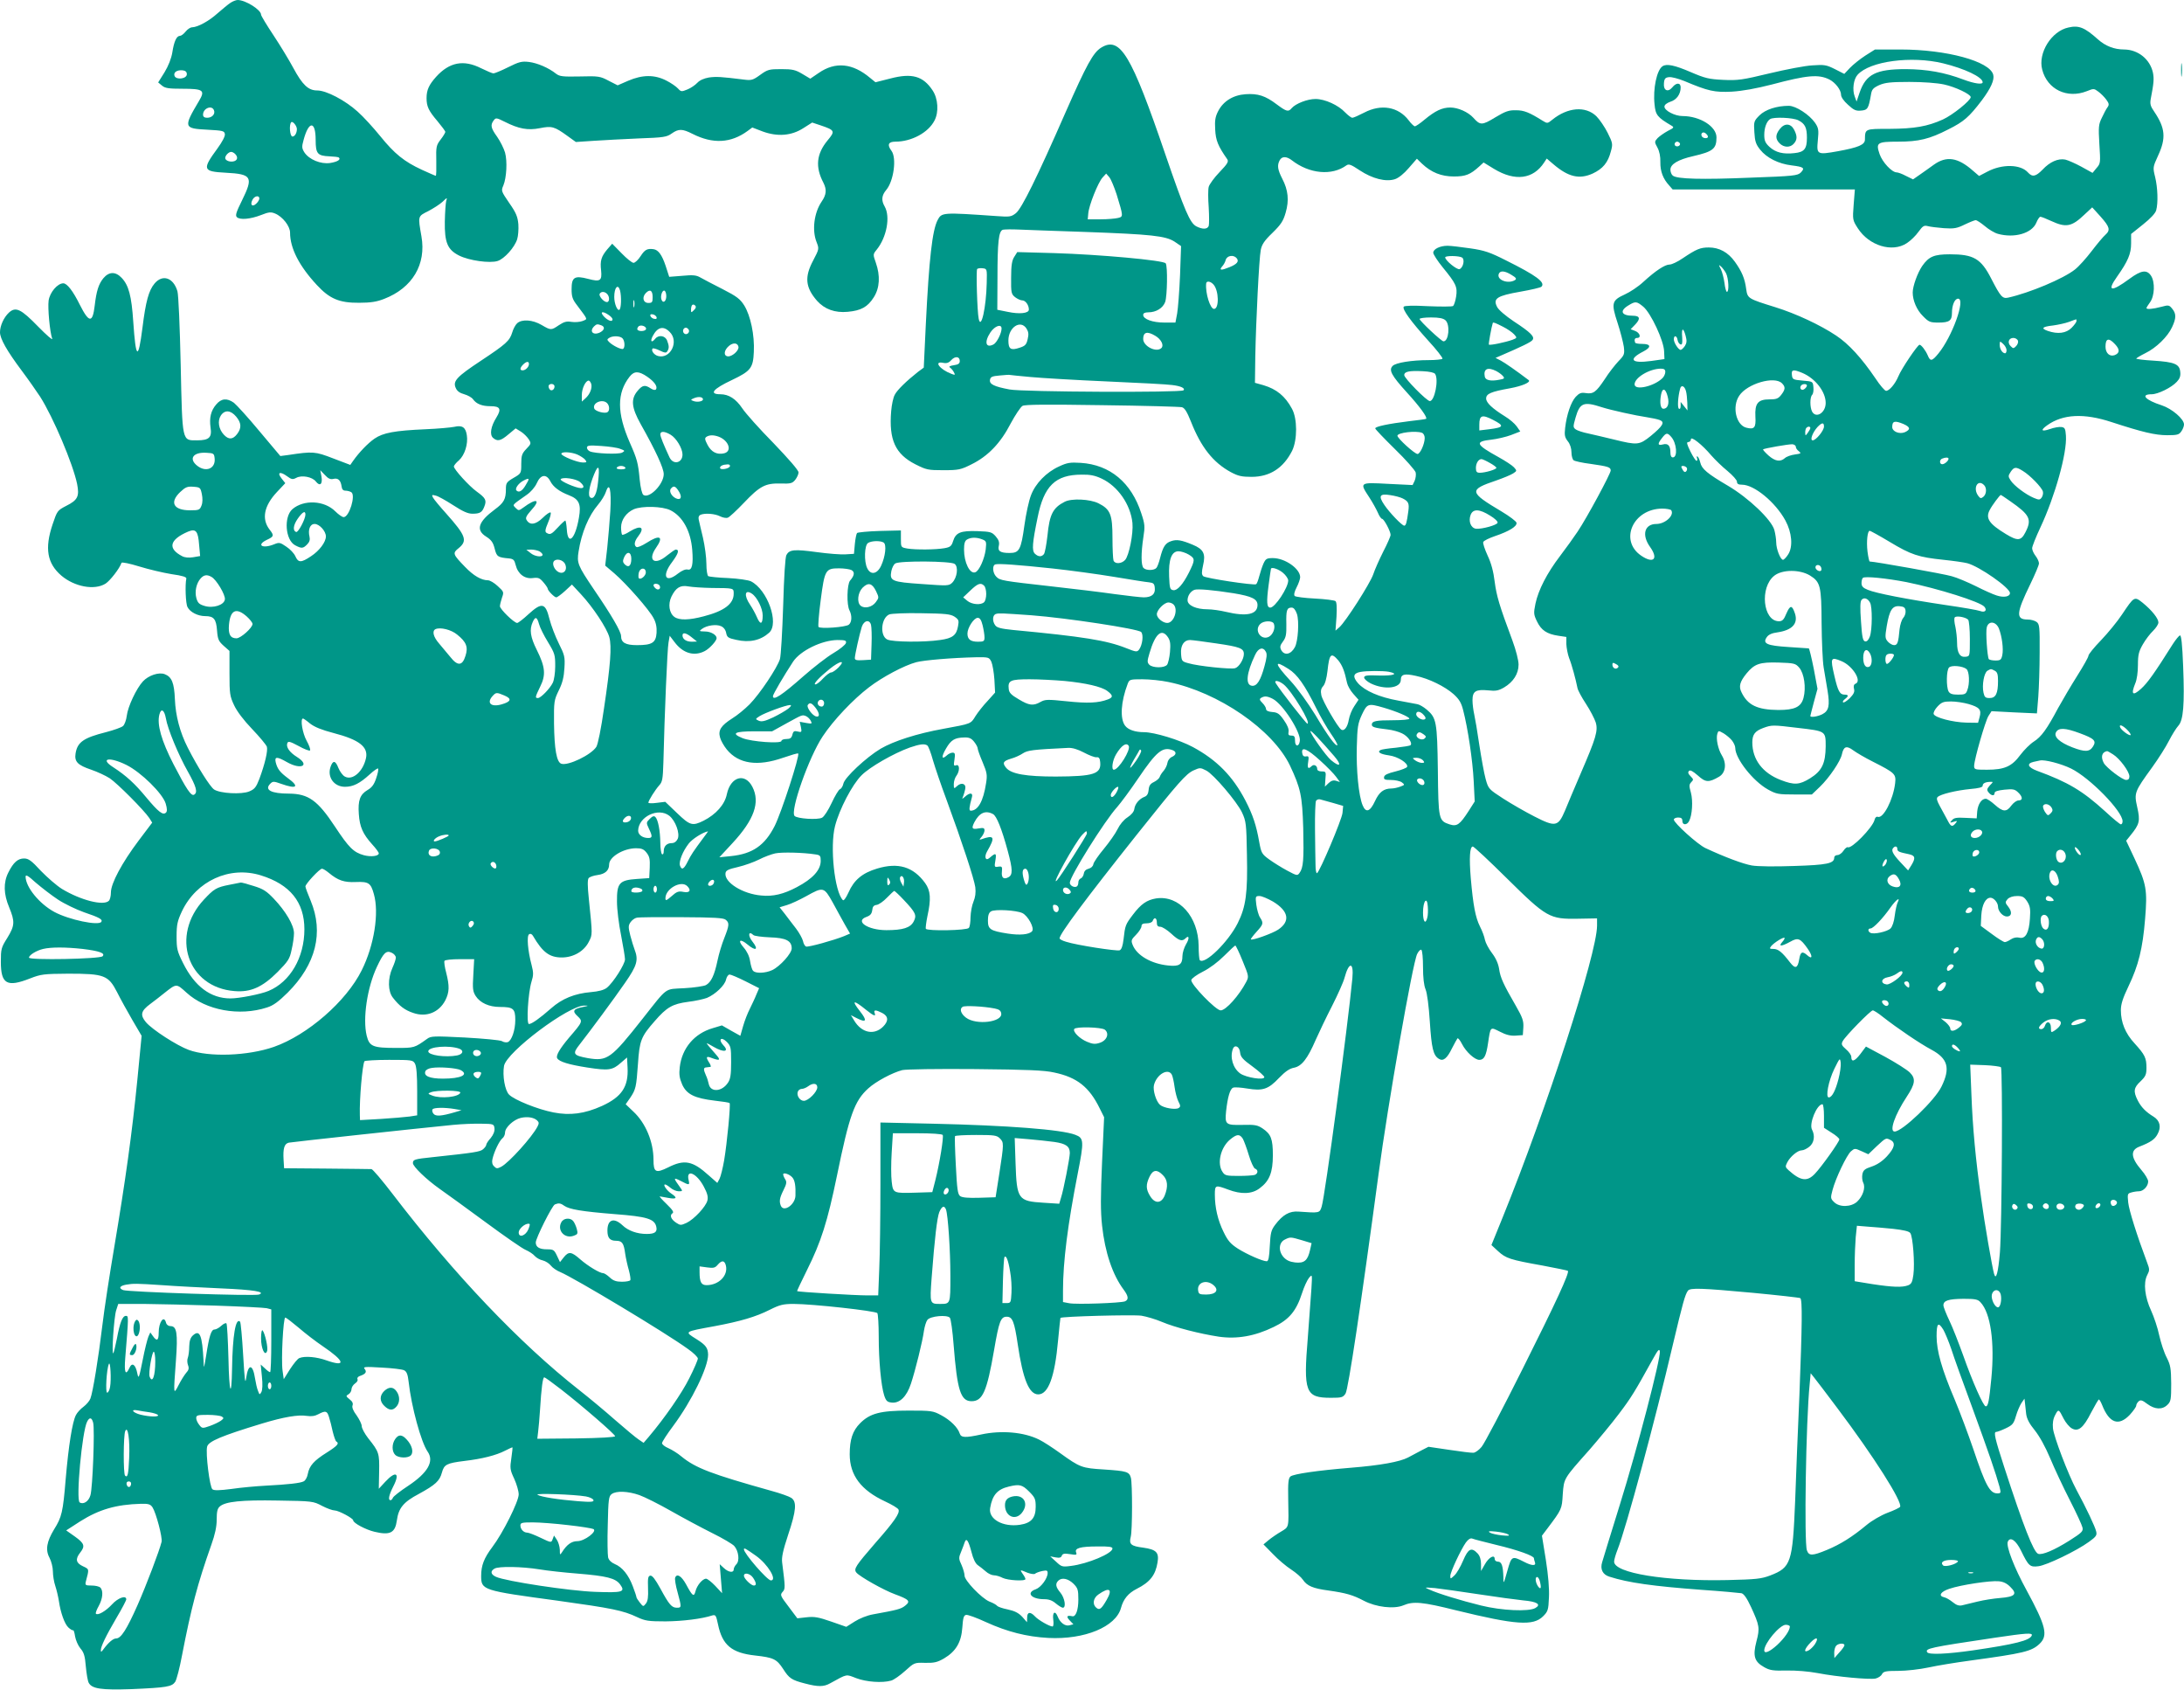
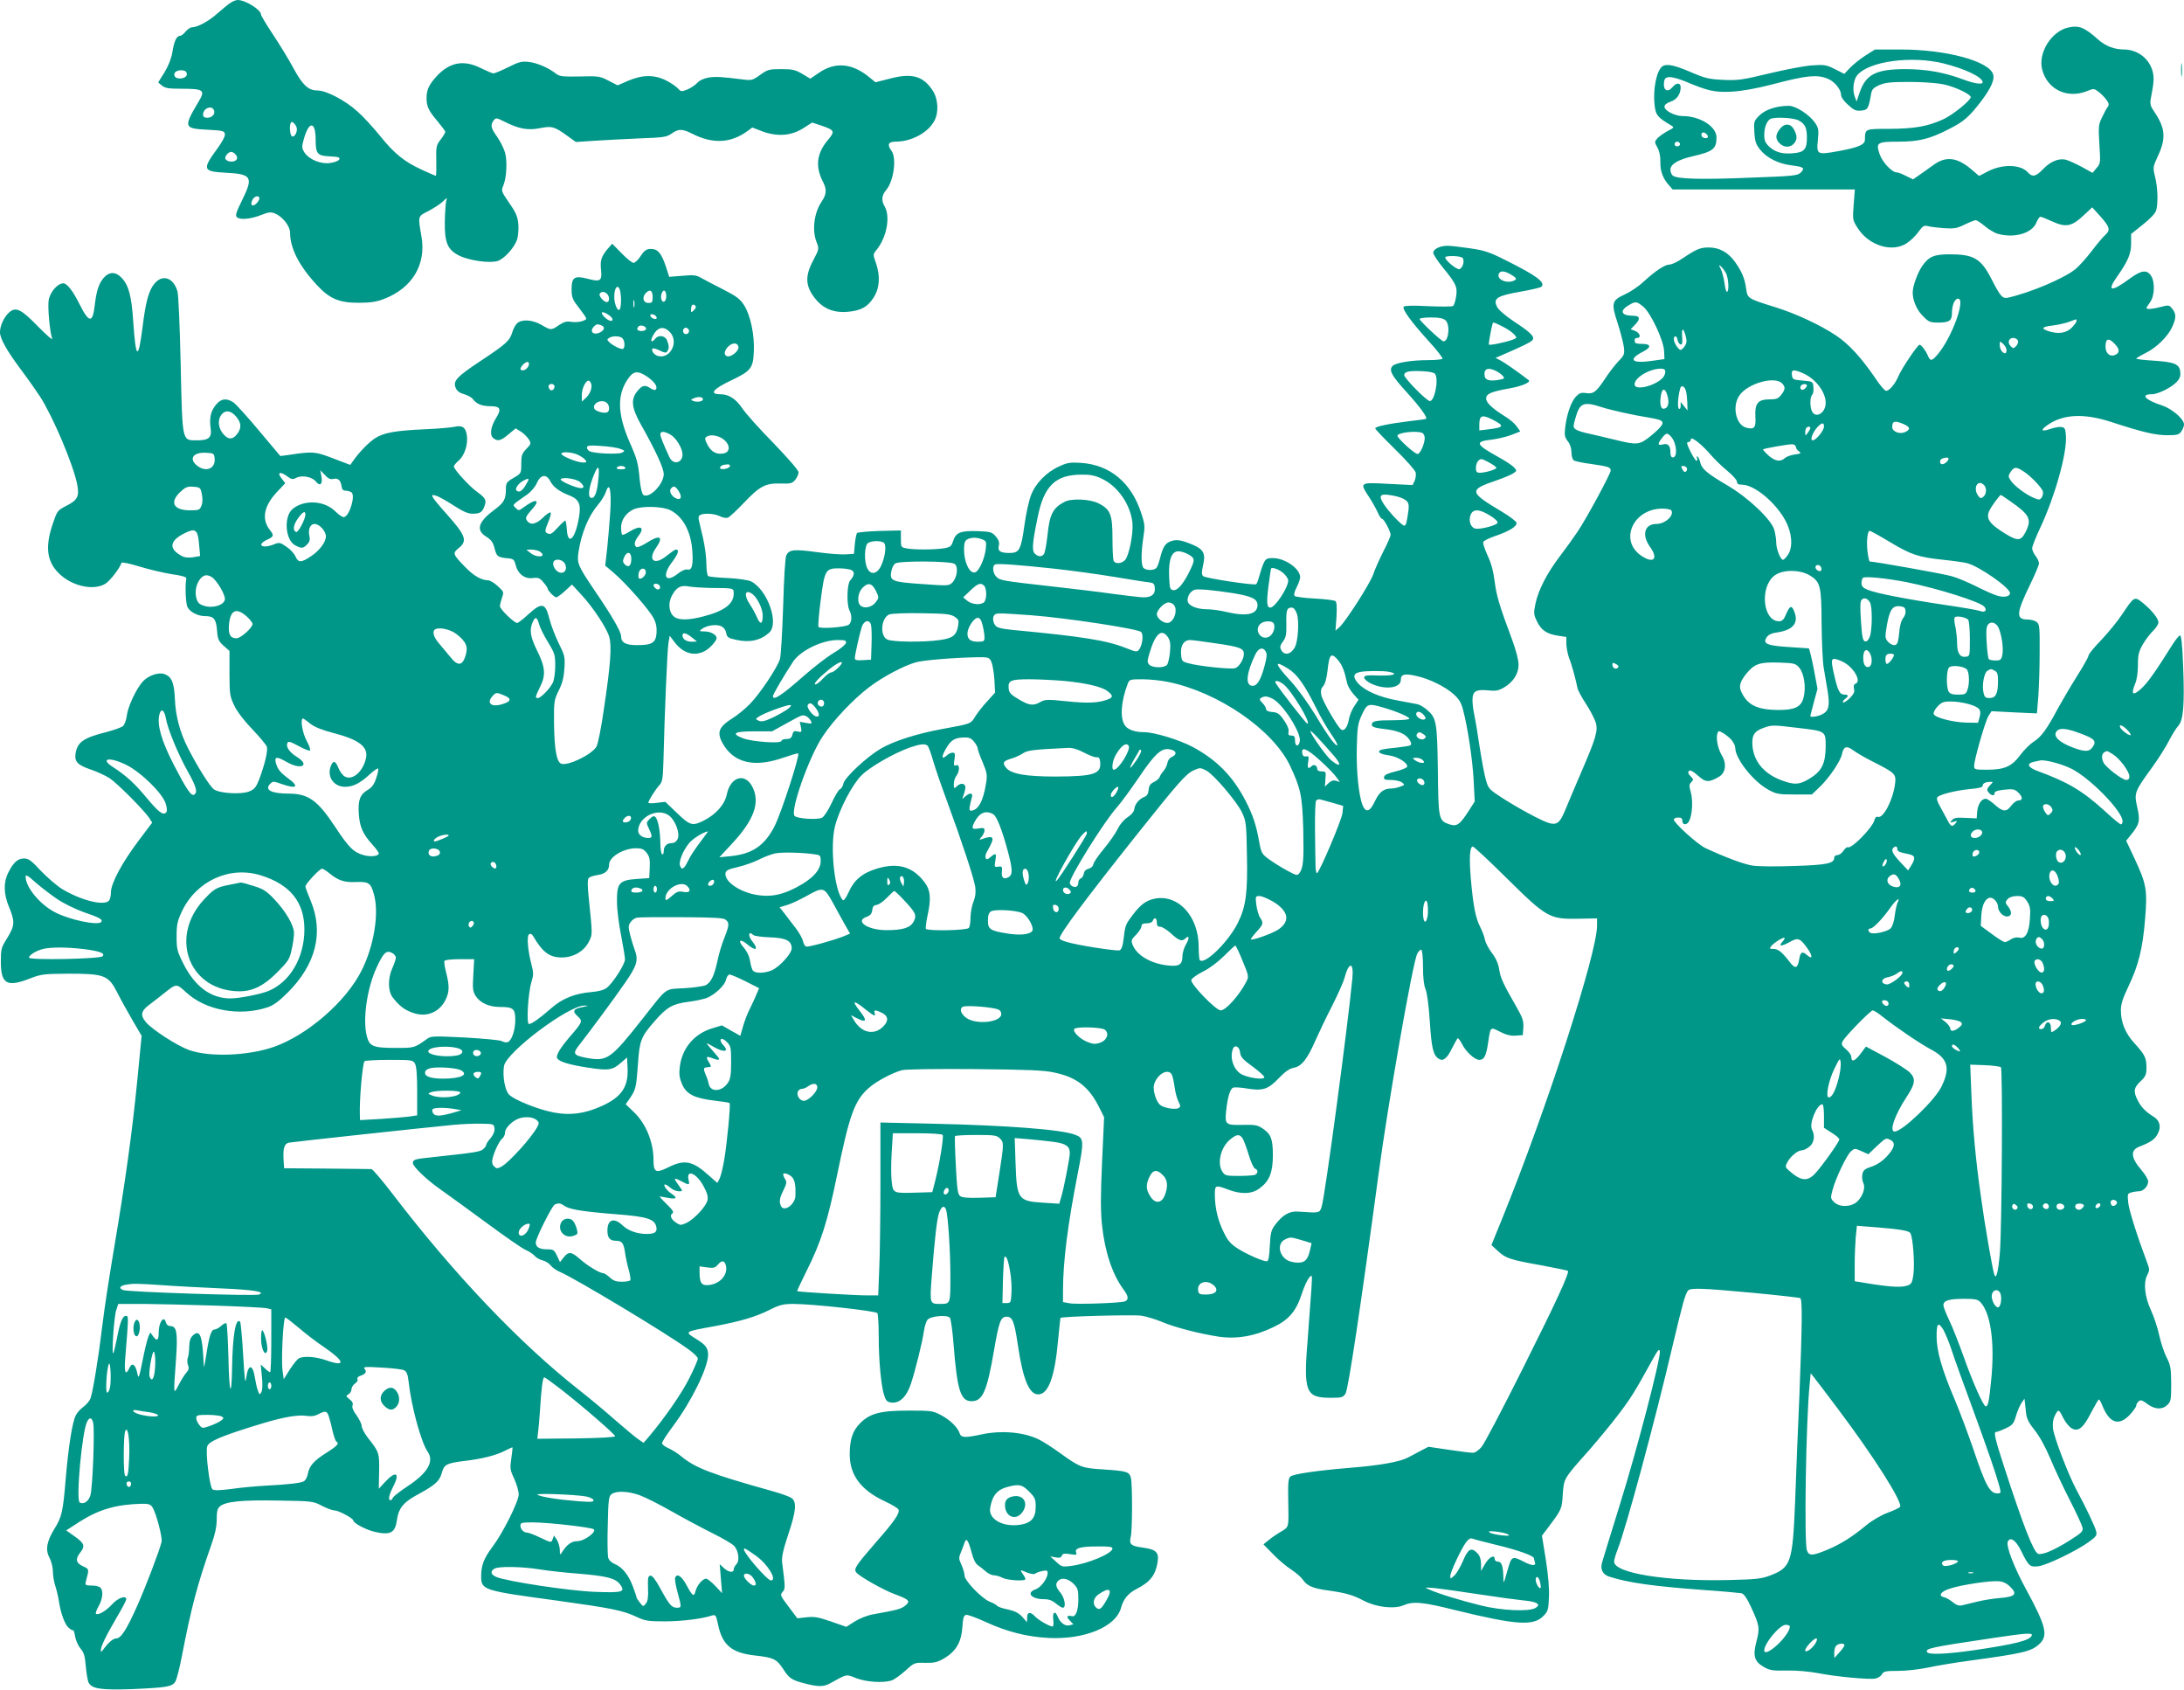
<svg xmlns="http://www.w3.org/2000/svg" version="1.0" width="1280pt" height="990pt" viewBox="0 0 1280 990" preserveAspectRatio="xMidYMid meet">
  <g transform="translate(0,990) scale(0.1,-0.1)" fill="#009688" stroke="none">
    <path d="M1350 9883 c-14 -9 -47 -37 -75 -61 -51 -46 -116 -81 -149 -82 -10 0 -27 -11 -38 -25 -11 -14 -26 -25 -33 -25 -20 0 -35 -32 -45 -97 -6 -36 -23 -79 -46 -117 l-37 -59 23 -19 c18 -15 40 -18 120 -18 122 0 134 -9 96 -72 -92 -155 -90 -161 50 -168 91 -5 99 -7 102 -26 2 -12 -16 -46 -43 -83 -91 -124 -88 -136 48 -143 154 -8 163 -25 95 -163 -33 -67 -40 -87 -30 -97 18 -18 80 -12 142 12 45 18 58 19 82 9 44 -18 88 -74 88 -112 0 -91 53 -195 157 -307 75 -81 132 -105 248 -104 68 0 104 6 147 23 165 64 247 202 218 366 -21 121 -22 117 40 148 30 16 68 40 84 55 27 26 28 26 21 4 -3 -12 -7 -66 -8 -120 -2 -123 16 -165 83 -199 59 -30 182 -47 227 -32 39 13 98 78 114 127 6 19 9 58 7 88 -4 44 -13 67 -53 124 -47 69 -49 72 -35 103 19 46 24 142 10 193 -7 24 -28 66 -46 92 -37 51 -41 69 -21 96 13 17 16 17 64 -7 83 -42 136 -52 207 -38 70 14 85 10 161 -45 l50 -36 105 7 c58 4 177 10 265 14 144 5 163 8 192 29 40 28 62 28 121 -2 120 -61 226 -55 324 17 l27 20 60 -23 c87 -32 169 -26 239 19 l52 33 48 -16 c86 -29 88 -34 42 -89 -65 -79 -73 -155 -24 -248 20 -40 18 -69 -11 -111 -44 -65 -57 -168 -29 -237 15 -39 15 -40 -20 -107 -52 -97 -46 -158 23 -237 44 -49 105 -71 179 -64 78 7 117 28 153 85 35 55 39 126 12 203 -17 48 -17 49 5 76 59 73 81 193 47 253 -21 36 -18 65 9 97 44 52 62 187 31 229 -27 36 -19 54 23 54 94 0 193 53 229 124 26 49 21 128 -11 176 -56 85 -122 103 -248 70 l-87 -22 -32 26 c-102 86 -203 96 -300 29 l-50 -34 -47 28 c-40 24 -58 28 -123 28 -71 0 -80 -2 -124 -34 -43 -31 -51 -33 -98 -27 -128 16 -159 18 -202 12 -29 -5 -54 -16 -68 -31 -12 -13 -38 -31 -58 -39 -34 -14 -38 -14 -55 5 -11 12 -41 33 -69 47 -68 35 -139 35 -223 -1 l-62 -27 -53 27 c-49 26 -58 28 -168 25 -101 -2 -119 0 -140 16 -44 35 -110 63 -159 69 -42 5 -58 1 -122 -31 -40 -20 -79 -36 -86 -36 -7 0 -39 14 -72 30 -103 52 -186 36 -264 -50 -42 -47 -56 -77 -56 -125 0 -49 12 -74 64 -135 25 -30 46 -58 46 -63 0 -4 -12 -25 -27 -44 -26 -34 -28 -42 -26 -125 1 -48 0 -88 -3 -88 -3 0 -39 16 -81 35 -104 48 -161 94 -245 198 -39 48 -98 113 -132 143 -73 66 -183 124 -237 124 -52 0 -86 32 -140 132 -24 45 -77 132 -116 191 -40 60 -73 115 -73 121 0 29 -92 86 -137 86 -10 0 -30 -8 -43 -17z m-255 -418 c0 -27 -62 -35 -72 -10 -8 21 14 36 47 33 17 -2 25 -9 25 -23z m159 -211 c9 -22 -11 -44 -40 -44 -16 0 -24 6 -24 18 0 38 52 58 64 26z m486 -110 c0 -23 -12 -44 -26 -44 -15 0 -21 70 -7 84 9 8 33 -22 33 -40z m110 -64 c0 -81 11 -93 81 -96 27 -1 52 -4 55 -7 13 -12 -8 -25 -51 -32 -55 -8 -123 20 -151 62 -15 24 -16 33 -5 72 30 114 71 115 71 1z m-472 -82 c17 -17 15 -35 -4 -42 -22 -8 -54 2 -54 18 0 15 20 36 35 36 6 0 16 -5 23 -12z m142 -261 c0 -8 -9 -22 -19 -31 -23 -21 -37 -6 -21 24 12 23 40 27 40 7z" />
    <path d="M12123 9739 c-100 -21 -180 -150 -154 -247 30 -116 146 -172 262 -126 39 16 42 16 67 -3 14 -10 35 -31 46 -46 17 -23 18 -31 8 -45 -7 -9 -22 -37 -33 -61 -20 -40 -21 -55 -15 -156 7 -109 7 -113 -17 -140 l-23 -28 -65 36 c-35 19 -78 38 -95 42 -42 8 -90 -13 -133 -59 -40 -41 -60 -45 -86 -16 -43 48 -152 50 -238 4 l-48 -25 -35 30 c-89 79 -156 89 -230 36 -27 -19 -65 -47 -86 -61 l-36 -25 -41 20 c-22 12 -47 21 -55 21 -28 0 -84 60 -100 107 -23 67 -15 73 108 73 121 0 184 15 295 72 92 46 121 72 196 170 53 71 75 120 67 150 -20 79 -274 148 -544 148 l-149 0 -57 -36 c-31 -20 -72 -53 -90 -72 l-33 -35 -55 28 c-50 25 -62 27 -132 22 -42 -2 -156 -24 -252 -47 -158 -38 -184 -42 -270 -38 -84 4 -106 9 -192 46 -93 40 -140 50 -164 34 -34 -22 -57 -132 -47 -224 6 -62 16 -75 99 -124 17 -10 15 -13 -21 -31 -22 -12 -49 -31 -60 -42 -19 -21 -19 -23 -1 -56 12 -22 18 -53 17 -85 -1 -54 16 -98 52 -137 l20 -23 534 0 534 0 -7 -89 c-7 -89 -6 -91 24 -138 66 -103 202 -144 287 -88 22 14 53 44 69 67 25 34 32 39 55 33 14 -4 57 -9 94 -12 59 -4 76 -1 121 21 29 14 59 26 65 26 7 0 31 -16 54 -35 22 -19 57 -40 76 -45 97 -27 199 3 225 64 8 20 19 36 24 36 6 0 34 -11 64 -25 87 -40 120 -34 196 39 l44 41 49 -54 c54 -61 59 -79 28 -107 -12 -10 -48 -53 -80 -95 -32 -42 -76 -91 -98 -108 -68 -54 -266 -137 -392 -165 -33 -7 -44 5 -99 112 -60 117 -103 142 -242 142 -93 0 -123 -13 -162 -68 -28 -41 -56 -119 -56 -156 0 -47 24 -103 60 -138 34 -35 42 -38 92 -38 62 0 78 11 78 56 0 46 16 84 36 84 46 0 -35 -224 -116 -322 -37 -45 -47 -47 -62 -10 -13 30 -38 62 -48 62 -11 0 -107 -142 -124 -185 -19 -45 -53 -85 -72 -85 -8 0 -36 33 -63 74 -81 119 -156 201 -230 250 -93 62 -234 128 -356 166 -161 50 -163 51 -171 107 -8 62 -26 103 -66 159 -40 56 -92 84 -153 84 -50 0 -72 -9 -154 -64 -29 -20 -63 -36 -76 -36 -27 0 -82 -36 -154 -102 -30 -28 -79 -60 -108 -73 -77 -35 -81 -51 -43 -166 17 -52 33 -115 37 -141 5 -43 3 -49 -31 -84 -20 -21 -57 -68 -81 -106 -51 -76 -67 -88 -112 -81 -26 4 -37 0 -58 -22 -28 -31 -53 -104 -62 -182 -5 -43 -2 -56 16 -79 13 -16 21 -41 21 -64 0 -21 6 -42 13 -47 6 -5 51 -15 99 -21 104 -15 118 -19 118 -39 0 -18 -140 -278 -194 -358 -22 -33 -68 -97 -103 -143 -77 -101 -127 -199 -144 -279 -11 -55 -11 -63 9 -104 25 -52 58 -74 125 -84 l47 -7 0 -42 c1 -22 8 -59 16 -81 16 -39 39 -125 49 -175 2 -14 25 -56 50 -94 25 -38 50 -87 57 -108 15 -49 2 -92 -87 -298 -36 -85 -79 -184 -93 -220 -40 -94 -56 -97 -179 -34 -53 27 -135 74 -183 105 -85 55 -87 57 -103 115 -9 32 -25 122 -37 199 -11 77 -25 158 -30 180 -5 22 -10 59 -10 82 0 53 19 65 92 58 44 -5 60 -2 93 17 54 32 85 80 85 134 0 25 -15 84 -36 141 -77 206 -93 261 -104 345 -7 58 -20 108 -41 152 -17 37 -29 73 -26 80 3 8 34 23 69 35 83 28 130 57 126 78 -2 9 -42 39 -89 67 -190 113 -192 126 -29 181 40 14 84 32 98 41 23 15 23 16 5 36 -10 11 -51 38 -91 60 -134 74 -141 91 -41 102 34 4 86 16 115 27 l54 21 -21 30 c-12 17 -43 43 -68 58 -74 46 -111 80 -111 105 0 28 28 40 140 60 71 13 125 36 109 48 -71 54 -140 102 -163 114 l-31 16 30 13 c123 53 177 79 186 91 16 19 -8 44 -109 110 -49 33 -89 67 -98 85 -25 49 -1 65 137 89 63 11 118 24 123 29 25 25 -28 65 -209 155 -93 47 -125 58 -209 70 -55 8 -114 15 -132 15 -44 0 -84 -19 -84 -41 0 -9 25 -48 56 -86 77 -94 87 -114 78 -171 -4 -26 -12 -50 -18 -55 -6 -4 -72 -4 -147 -1 -88 5 -138 3 -142 -3 -10 -15 42 -86 142 -197 50 -54 88 -103 85 -108 -3 -4 -40 -8 -82 -8 -97 0 -192 -15 -210 -34 -24 -24 -7 -56 83 -155 76 -83 123 -148 113 -155 -2 -2 -47 -8 -100 -14 -121 -15 -198 -31 -198 -42 0 -5 52 -59 115 -121 64 -62 118 -124 122 -137 3 -13 0 -35 -6 -49 l-12 -25 -144 7 c-168 9 -168 9 -110 -79 19 -29 41 -69 50 -89 8 -20 20 -37 25 -37 11 0 50 -73 50 -94 0 -8 -19 -52 -43 -98 -23 -46 -50 -106 -59 -134 -19 -54 -161 -276 -198 -309 l-23 -20 6 82 c3 56 1 85 -6 91 -7 5 -61 12 -121 15 -60 3 -113 10 -118 15 -6 6 -2 25 11 50 12 23 21 50 21 60 0 50 -89 112 -160 112 -36 0 -42 -4 -55 -32 -8 -18 -19 -52 -25 -75 -6 -23 -14 -44 -18 -46 -14 -8 -297 35 -310 47 -10 10 -10 23 -1 64 16 67 3 94 -60 120 -67 28 -95 33 -128 21 -33 -11 -47 -32 -64 -99 -6 -25 -16 -51 -21 -57 -13 -16 -60 -17 -76 -1 -15 15 -15 87 -1 180 10 63 9 77 -12 140 -58 180 -183 285 -355 296 -62 4 -80 1 -127 -21 -75 -34 -139 -100 -165 -170 -12 -31 -29 -109 -38 -174 -20 -145 -30 -163 -87 -163 -55 0 -71 11 -63 43 4 19 0 33 -18 54 -23 26 -30 28 -108 31 -98 3 -126 -8 -142 -58 -9 -30 -17 -36 -51 -42 -51 -9 -168 -10 -217 -2 -38 7 -38 7 -38 56 l0 50 -124 -3 c-68 -2 -128 -8 -133 -12 -4 -5 -10 -34 -13 -65 l-5 -57 -49 -3 c-28 -2 -104 4 -169 13 -132 18 -161 15 -178 -17 -7 -13 -14 -123 -19 -297 -5 -152 -13 -293 -19 -313 -16 -51 -117 -203 -178 -265 -28 -28 -73 -65 -101 -82 -66 -42 -84 -69 -72 -112 5 -19 23 -50 40 -71 69 -84 180 -100 329 -48 47 16 86 28 89 25 11 -10 -99 -348 -138 -425 -58 -114 -130 -163 -255 -176 l-69 -7 77 83 c127 137 163 239 117 329 -43 85 -128 61 -150 -42 -12 -61 -64 -119 -137 -156 -65 -32 -79 -28 -155 45 l-69 66 -49 -6 c-28 -4 -50 -3 -50 1 0 12 40 75 63 101 19 20 22 37 25 135 7 288 23 666 30 702 l7 40 29 -38 c49 -65 114 -84 176 -52 28 14 70 60 70 76 0 19 -34 39 -68 39 -35 1 -36 2 -18 15 28 21 84 29 112 16 15 -6 27 -22 30 -40 5 -25 12 -30 59 -40 78 -18 143 -3 193 42 60 55 -10 252 -107 301 -14 7 -74 16 -133 19 -58 2 -111 8 -117 11 -6 4 -11 36 -11 73 0 36 -9 104 -20 152 -11 47 -23 96 -25 107 -3 14 1 24 11 28 28 11 84 6 114 -9 16 -8 36 -12 46 -8 9 3 51 42 93 86 95 100 127 116 215 114 60 -2 70 1 87 22 10 13 19 32 19 43 0 13 -57 78 -147 172 -82 83 -164 175 -183 204 -37 55 -79 82 -128 82 -69 0 -44 31 69 84 109 52 123 70 127 164 5 98 -19 212 -56 272 -24 38 -43 53 -127 96 -55 28 -113 58 -130 68 -24 14 -44 16 -106 10 l-77 -6 -21 65 c-22 65 -43 93 -71 97 -37 5 -51 -3 -75 -40 -14 -22 -33 -40 -42 -40 -9 0 -40 25 -70 56 l-55 56 -29 -33 c-35 -42 -43 -67 -36 -124 6 -60 -5 -68 -76 -49 -80 21 -97 10 -97 -60 0 -44 5 -60 33 -96 65 -87 62 -78 31 -91 -16 -6 -45 -8 -65 -5 -29 5 -44 0 -73 -19 -46 -31 -47 -31 -102 1 -53 31 -115 35 -143 10 -10 -9 -23 -33 -29 -54 -15 -49 -36 -68 -184 -166 -142 -94 -165 -119 -147 -159 8 -19 24 -30 50 -37 21 -6 44 -19 51 -29 20 -28 53 -41 103 -41 56 0 65 -16 35 -65 -34 -54 -41 -101 -21 -120 26 -23 45 -19 91 20 l42 35 31 -19 c16 -10 37 -31 46 -45 15 -24 14 -27 -14 -56 -26 -27 -30 -39 -30 -88 0 -55 0 -56 -45 -82 -41 -24 -45 -30 -45 -66 0 -59 -12 -80 -65 -119 -97 -72 -113 -120 -51 -159 30 -19 41 -34 50 -70 12 -48 18 -52 85 -58 25 -3 31 -9 38 -38 13 -53 53 -83 100 -77 33 4 41 1 63 -25 14 -16 25 -33 25 -37 0 -11 39 -51 50 -51 6 0 29 17 51 37 l41 38 53 -57 c70 -75 152 -199 166 -251 15 -55 7 -163 -31 -417 -17 -120 -36 -212 -45 -226 -30 -47 -165 -112 -205 -99 -28 9 -41 86 -43 236 -1 129 0 136 28 194 22 44 30 79 33 131 4 65 1 76 -33 144 -20 40 -45 105 -55 144 -23 94 -44 99 -123 27 -30 -28 -60 -51 -66 -51 -18 0 -101 81 -101 98 0 9 6 31 12 50 12 33 11 35 -25 68 -20 19 -46 34 -57 34 -39 0 -85 27 -134 78 -73 75 -75 81 -37 111 52 43 41 73 -73 201 -37 41 -72 83 -78 94 -9 17 -7 18 16 12 14 -3 60 -29 102 -56 57 -37 86 -50 113 -50 44 0 57 8 70 43 14 36 7 49 -44 86 -45 32 -135 131 -135 148 0 5 13 22 30 36 34 31 54 96 46 147 -7 47 -27 60 -74 49 -20 -4 -95 -11 -167 -14 -184 -8 -250 -21 -300 -55 -39 -27 -91 -81 -126 -131 l-16 -23 -100 38 c-106 41 -119 42 -264 20 l-46 -6 -122 145 c-67 81 -135 155 -150 167 -41 29 -74 26 -104 -10 -31 -36 -41 -78 -33 -135 9 -58 -8 -75 -79 -75 -89 0 -86 -15 -96 442 -5 228 -13 409 -19 431 -23 80 -87 102 -134 46 -34 -40 -52 -105 -71 -259 -25 -195 -39 -186 -54 35 -10 152 -27 214 -68 257 -36 38 -74 37 -107 -2 -28 -34 -41 -75 -51 -161 -12 -103 -33 -102 -87 5 -40 81 -75 126 -97 126 -34 0 -79 -53 -86 -101 -6 -43 7 -185 21 -224 4 -11 -33 21 -82 71 -101 104 -132 119 -172 82 -30 -28 -52 -77 -52 -115 0 -37 40 -108 126 -223 39 -52 88 -122 109 -154 77 -121 193 -395 217 -512 14 -72 4 -94 -64 -128 -52 -27 -53 -29 -80 -109 -47 -140 -32 -228 52 -300 77 -65 193 -87 258 -47 27 17 83 89 94 122 2 6 49 -4 104 -21 55 -17 140 -37 189 -45 65 -9 89 -17 87 -26 -8 -36 -4 -148 7 -167 15 -30 61 -53 104 -53 50 0 64 -17 69 -84 4 -52 9 -63 39 -90 l34 -30 0 -131 c0 -120 2 -134 27 -187 16 -35 56 -88 106 -140 44 -46 82 -92 86 -103 7 -23 -11 -100 -44 -189 -19 -49 -28 -60 -59 -73 -45 -19 -171 -12 -206 11 -24 16 -98 134 -154 244 -47 92 -72 189 -76 285 -4 96 -18 131 -60 147 -34 13 -94 -7 -127 -42 -39 -42 -89 -149 -95 -202 -3 -25 -13 -52 -22 -60 -9 -8 -54 -24 -100 -36 -131 -33 -167 -58 -178 -124 -8 -49 12 -69 92 -96 35 -12 83 -34 108 -50 46 -31 201 -187 232 -233 l17 -27 -80 -106 c-97 -129 -162 -250 -162 -303 0 -20 -5 -42 -12 -49 -31 -31 -164 3 -274 69 -31 19 -86 67 -124 106 -56 61 -73 73 -99 73 -36 0 -62 -22 -92 -82 -30 -59 -28 -127 5 -205 34 -83 33 -106 -11 -178 -36 -57 -38 -65 -38 -141 0 -130 36 -150 171 -97 64 25 80 27 224 28 211 0 235 -9 286 -108 20 -40 61 -114 90 -164 l54 -92 -25 -258 c-31 -312 -70 -592 -135 -978 -27 -159 -59 -366 -70 -460 -23 -192 -56 -393 -70 -429 -5 -14 -23 -35 -40 -48 -18 -13 -38 -35 -45 -49 -21 -40 -43 -178 -60 -375 -16 -195 -23 -223 -68 -295 -43 -71 -52 -120 -27 -166 11 -21 20 -57 20 -80 0 -23 6 -62 14 -85 8 -24 17 -63 21 -88 10 -70 34 -136 56 -156 12 -11 24 -18 28 -16 3 1 8 -15 11 -36 4 -22 17 -53 31 -70 21 -24 27 -45 32 -106 4 -43 11 -85 17 -96 19 -35 73 -43 250 -37 208 9 237 14 257 43 8 13 26 81 39 151 55 284 91 421 173 653 21 59 31 104 31 146 0 46 4 65 18 77 32 29 126 39 341 35 202 -3 207 -4 258 -31 29 -15 62 -27 74 -27 23 0 109 -46 109 -58 0 -16 74 -55 125 -67 92 -22 121 -6 131 67 10 72 38 107 129 155 97 53 122 76 135 125 13 47 27 55 132 68 103 12 186 33 238 60 22 11 41 20 43 20 2 0 -1 -29 -6 -63 -9 -59 -8 -69 17 -122 14 -31 26 -72 26 -91 0 -41 -92 -226 -155 -309 -48 -64 -65 -107 -65 -168 0 -84 6 -86 450 -146 316 -44 382 -57 464 -96 47 -22 66 -25 167 -25 101 1 214 15 274 35 19 5 22 0 33 -52 25 -122 80 -168 218 -183 108 -12 126 -21 164 -79 35 -55 50 -65 128 -85 76 -20 110 -20 147 1 104 57 91 54 154 30 58 -22 152 -29 204 -14 15 4 52 30 82 57 53 48 54 49 117 47 53 -1 71 3 111 26 69 41 101 94 107 181 4 57 8 71 22 74 10 2 62 -17 116 -42 125 -57 239 -86 366 -93 212 -11 396 65 426 176 14 52 43 87 93 112 77 39 109 80 121 154 10 59 -7 76 -84 87 -72 9 -84 20 -73 63 10 38 10 311 1 346 -10 36 -24 40 -158 49 -129 8 -139 11 -257 96 -43 31 -98 67 -123 79 -88 44 -221 56 -340 30 -92 -20 -117 -19 -125 5 -11 36 -56 80 -109 108 -48 26 -58 27 -191 27 -165 0 -226 -16 -284 -74 -44 -44 -61 -96 -61 -182 0 -123 67 -211 207 -276 41 -19 76 -40 79 -48 9 -21 -25 -70 -136 -196 -116 -134 -128 -152 -111 -173 20 -24 160 -103 226 -127 84 -31 93 -41 60 -67 -25 -20 -46 -25 -189 -51 -34 -6 -79 -24 -107 -42 l-49 -31 -89 31 c-75 26 -98 30 -144 25 l-54 -6 -51 68 c-48 63 -51 69 -36 86 17 18 17 24 -2 173 -4 30 5 71 35 162 48 143 52 195 18 217 -12 8 -65 27 -117 41 -350 98 -443 133 -526 201 -22 19 -57 40 -77 49 -20 8 -37 22 -37 29 0 8 30 54 66 102 109 147 204 342 204 417 -1 39 -13 56 -67 90 -73 46 -78 43 107 77 149 28 239 54 322 96 58 29 78 34 140 34 109 0 482 -41 490 -54 4 -6 8 -67 8 -136 0 -144 14 -290 32 -346 11 -33 18 -39 44 -42 47 -5 88 35 113 111 26 79 68 248 76 309 4 26 13 55 20 64 16 23 116 32 132 13 6 -8 16 -79 22 -159 21 -266 41 -330 105 -330 65 0 90 56 132 299 29 169 39 196 74 196 34 0 45 -28 65 -163 30 -203 66 -292 120 -292 59 0 97 103 116 315 7 72 13 131 14 133 7 9 428 20 475 13 30 -5 84 -21 119 -36 78 -33 223 -70 335 -87 106 -15 210 3 321 57 90 43 132 93 166 198 12 38 31 78 41 90 19 22 19 22 14 -63 -3 -47 -13 -175 -21 -285 -27 -323 -14 -355 135 -355 63 0 71 2 86 25 16 25 90 517 194 1290 53 398 200 1238 226 1286 8 16 19 27 24 24 6 -4 10 -49 10 -101 0 -61 5 -107 15 -131 9 -21 19 -97 25 -190 10 -155 20 -197 53 -217 25 -16 48 2 77 62 14 28 29 54 32 58 4 3 16 -12 27 -34 23 -45 74 -92 101 -92 28 0 40 23 51 97 15 100 12 97 70 68 36 -19 63 -25 92 -23 l42 3 3 45 c2 38 -4 57 -43 125 -74 128 -92 167 -99 218 -5 31 -19 63 -42 93 -19 25 -37 59 -41 77 -3 18 -16 53 -29 78 -27 54 -40 124 -54 283 -10 120 -6 186 12 186 6 0 95 -83 198 -185 234 -231 251 -241 418 -238 l112 2 0 -43 c0 -162 -297 -1079 -554 -1711 l-65 -160 39 -36 c46 -42 69 -50 260 -84 80 -15 147 -29 149 -31 11 -10 -69 -183 -265 -574 -117 -234 -225 -440 -241 -458 -15 -18 -37 -34 -48 -34 -11 -1 -75 7 -141 17 l-122 18 -41 -21 c-22 -12 -58 -31 -79 -42 -48 -25 -162 -46 -337 -60 -194 -16 -333 -36 -352 -51 -12 -11 -15 -35 -13 -134 3 -169 6 -160 -42 -189 -24 -14 -56 -36 -73 -50 l-30 -25 55 -56 c30 -32 79 -73 107 -91 29 -19 60 -46 69 -60 24 -36 59 -51 149 -63 105 -15 143 -26 208 -60 72 -38 177 -50 232 -27 58 25 112 20 308 -29 352 -86 453 -93 511 -35 28 28 31 37 34 109 3 50 -4 131 -18 221 l-23 142 31 41 c86 114 86 115 91 201 7 95 4 90 157 262 52 60 131 155 173 211 72 95 93 130 197 318 31 56 39 65 42 47 6 -39 -133 -574 -234 -897 -53 -171 -100 -323 -104 -338 -13 -41 3 -73 42 -85 112 -36 258 -56 538 -77 118 -8 224 -18 236 -20 14 -3 32 -28 57 -82 49 -107 52 -122 31 -201 -22 -85 -12 -118 45 -150 33 -19 53 -22 132 -20 56 1 129 -5 182 -15 114 -22 303 -39 339 -32 16 4 33 15 38 26 9 16 22 19 96 19 46 0 126 9 177 20 50 11 160 29 242 40 315 43 361 54 408 98 52 49 38 105 -76 315 -72 131 -120 256 -110 283 13 33 48 10 78 -52 44 -90 52 -97 101 -91 48 5 226 91 297 143 43 31 48 39 42 62 -6 26 -56 133 -115 242 -49 91 -133 312 -138 361 -3 31 1 56 13 78 19 37 21 36 50 -22 12 -23 33 -48 47 -56 38 -22 68 2 114 93 22 42 42 76 45 76 4 0 12 -15 19 -32 42 -107 97 -126 162 -58 21 23 38 47 38 54 0 8 7 19 15 26 11 9 21 6 50 -16 44 -33 88 -35 118 -5 20 19 22 32 22 124 -1 90 -4 108 -26 152 -15 28 -34 86 -44 130 -9 44 -31 109 -47 144 -38 81 -47 164 -24 209 15 29 15 35 0 74 -60 160 -106 306 -111 352 -5 50 -4 53 18 59 13 4 33 7 45 7 26 0 54 30 54 58 0 11 -18 42 -40 67 -61 71 -66 115 -13 136 67 26 92 43 108 74 23 41 14 79 -23 102 -46 28 -73 56 -93 95 -27 53 -24 75 16 112 30 29 35 40 35 80 0 57 -9 76 -70 143 -54 58 -80 123 -80 194 0 35 11 70 45 141 58 121 83 220 97 394 14 170 8 204 -62 354 l-49 104 25 31 c54 66 58 85 40 165 -19 85 -17 90 88 235 36 50 80 119 98 155 18 35 43 75 55 88 29 32 37 122 28 348 -5 130 -11 184 -19 181 -6 -2 -24 -24 -41 -50 -107 -170 -149 -229 -187 -263 -49 -44 -60 -33 -34 31 10 22 16 67 16 109 0 60 5 79 29 121 16 28 43 63 60 79 17 17 31 38 31 49 0 23 -38 71 -92 115 -49 39 -50 38 -121 -68 -27 -41 -83 -109 -123 -151 -41 -42 -74 -83 -74 -91 0 -8 -30 -61 -66 -118 -36 -57 -86 -142 -112 -189 -66 -124 -98 -168 -142 -196 -22 -14 -57 -49 -79 -78 -50 -68 -93 -87 -196 -87 -71 0 -75 1 -75 23 1 39 66 264 84 292 l18 28 133 -7 133 -6 8 97 c4 54 8 171 8 261 1 151 -1 165 -18 178 -11 8 -34 14 -52 14 -71 0 -68 37 16 209 27 56 50 110 50 120 0 10 -9 30 -20 44 -11 14 -20 34 -20 45 0 10 22 66 49 123 85 182 156 434 149 536 -3 41 -6 48 -26 51 -13 2 -43 -3 -68 -12 -50 -17 -57 -7 -16 22 92 66 216 72 377 19 181 -59 256 -77 327 -77 58 0 69 3 82 22 9 12 16 31 16 41 0 32 -70 92 -130 112 -97 31 -128 65 -59 65 36 0 116 39 147 73 17 18 23 34 20 58 -4 46 -34 58 -158 66 -55 3 -100 9 -100 12 1 3 24 17 52 31 65 31 133 98 158 153 25 53 25 79 1 108 -18 22 -21 23 -65 11 -49 -13 -86 -16 -86 -7 0 3 10 19 21 34 27 37 30 118 6 155 -25 38 -58 33 -127 -18 -107 -79 -134 -74 -73 12 65 92 83 135 83 196 l0 55 70 56 c43 34 73 66 77 83 12 43 9 132 -6 194 -14 57 -14 58 17 126 48 103 42 162 -22 257 -23 33 -26 46 -21 75 18 93 20 118 13 154 -17 79 -87 135 -168 136 -59 0 -110 20 -154 59 -78 70 -112 84 -173 70z m-735 -210 c127 -31 232 -81 232 -111 0 -15 -49 -8 -113 16 -111 42 -213 60 -337 61 -175 0 -234 -30 -271 -137 l-18 -53 -11 30 c-15 39 -7 101 17 127 72 80 316 112 501 67z m-666 -95 c35 -18 68 -61 68 -89 0 -14 16 -37 41 -59 33 -31 47 -37 76 -34 39 3 44 12 58 91 5 33 12 41 48 58 35 15 66 19 177 19 80 0 163 -6 204 -15 65 -14 156 -57 156 -74 0 -20 -106 -105 -163 -131 -91 -41 -166 -54 -314 -55 -144 0 -142 1 -143 -63 0 -30 -38 -46 -158 -68 -123 -22 -126 -20 -118 64 6 61 4 72 -16 102 -33 48 -113 100 -154 100 -71 0 -138 -22 -172 -56 -33 -33 -34 -37 -30 -99 3 -53 9 -71 34 -102 38 -48 108 -83 184 -92 72 -9 80 -15 54 -42 -19 -18 -41 -21 -295 -30 -288 -12 -431 -8 -455 12 -8 6 -14 22 -14 35 0 32 45 59 133 79 117 27 137 43 137 110 0 64 -97 125 -199 125 -45 0 -106 32 -106 55 0 11 13 21 35 29 36 11 60 44 60 84 0 29 -26 29 -49 0 -26 -31 -53 -18 -49 24 2 27 8 34 30 36 15 2 55 -9 90 -23 140 -59 176 -67 278 -62 64 4 141 18 235 42 207 55 273 61 337 29z m-182 -239 c39 -20 50 -43 50 -102 0 -65 -15 -84 -72 -90 -67 -8 -112 4 -147 36 -25 23 -31 37 -31 71 0 42 14 79 34 92 20 14 136 9 166 -7z m-530 -96 c0 -12 -27 -11 -35 1 -11 17 5 32 21 19 8 -6 14 -15 14 -20z m-165 -38 c7 -12 -12 -24 -25 -16 -11 7 -4 25 10 25 5 0 11 -4 15 -9z m-1276 -670 c17 -11 7 -59 -15 -68 -15 -5 -84 51 -84 69 0 11 81 10 99 -1z m1547 -92 c15 -30 19 -109 5 -109 -4 0 -11 23 -14 51 -4 28 -13 64 -21 81 -14 27 -14 29 0 17 8 -7 22 -25 30 -40z m-1257 -10 c27 -16 31 -23 20 -30 -40 -25 -109 1 -95 36 8 21 35 19 75 -6z m-5225 -91 c9 -36 7 -106 -4 -113 -12 -8 -30 36 -30 75 0 56 22 80 34 38z m191 -39 c0 -30 -3 -34 -25 -34 -31 0 -39 34 -14 59 24 24 39 14 39 -25z m80 6 c0 -31 -19 -45 -28 -21 -8 20 4 57 17 53 6 -2 11 -16 11 -32z m-347 13 c16 -16 15 -48 -1 -48 -19 0 -50 37 -42 49 8 14 28 14 43 -1z m159 -75 c-3 -10 -5 -2 -5 17 0 19 2 27 5 18 2 -10 2 -26 0 -35z m5914 0 c45 -38 120 -199 122 -261 l2 -46 -78 -11 c-117 -16 -137 9 -45 56 48 25 44 44 -8 44 -21 0 -40 3 -41 8 -6 17 -2 27 12 27 25 0 17 30 -12 41 l-26 10 28 29 c31 33 26 50 -15 50 -67 0 -80 28 -27 60 42 26 49 25 88 -7z m-5564 -20 c-16 -16 -17 -16 -17 3 0 11 3 24 7 27 4 4 11 3 17 -3 7 -7 5 -16 -7 -27z m-499 -29 c12 -8 22 -19 22 -25 0 -17 -26 -9 -50 16 -27 29 -9 35 28 9z m280 -12 c3 -9 -2 -13 -14 -10 -9 1 -19 9 -22 16 -3 9 2 13 14 10 9 -1 19 -9 22 -16z m4624 -19 c28 -26 19 -123 -12 -123 -12 0 -140 120 -140 131 0 5 30 9 67 9 48 0 72 -5 85 -17z m3698 -4 c0 -6 -13 -24 -29 -40 -32 -32 -81 -38 -139 -18 -43 15 -33 25 31 32 29 4 71 13 93 21 21 8 40 15 42 15 1 1 2 -4 2 -10z m-3362 -33 c26 -13 55 -33 66 -45 18 -20 18 -21 -10 -32 -39 -14 -132 -34 -138 -28 -3 3 15 103 23 127 2 5 14 1 59 -22z m-5284 8 c24 -9 19 -29 -10 -43 -39 -17 -61 8 -32 37 14 14 20 14 42 6z m261 -25 c-7 -10 -38 -12 -48 -2 -4 3 -2 12 4 19 13 16 54 0 44 -17z m140 -14 c56 -55 5 -160 -68 -141 -24 6 -43 33 -32 44 3 3 22 -2 42 -12 29 -14 38 -15 44 -4 11 17 11 31 -1 62 -11 30 -50 36 -70 11 -21 -26 -31 -16 -15 15 28 54 63 63 100 25z m111 14 c10 -17 -13 -36 -27 -22 -12 12 -4 33 11 33 5 0 12 -5 16 -11z m5843 -36 c8 -29 7 -42 -4 -60 -9 -13 -20 -23 -25 -23 -13 0 -40 42 -40 62 0 26 18 22 22 -4 2 -12 9 -23 17 -26 10 -3 12 6 10 42 -5 55 6 60 20 9z m-6231 -15 c14 -14 16 -54 4 -62 -10 -6 -61 19 -82 40 -13 13 -13 16 0 24 21 14 64 12 78 -2z m8179 -14 c3 -8 -2 -23 -11 -32 -15 -15 -17 -15 -32 0 -21 21 -11 48 16 48 11 0 23 -7 27 -16z m569 -21 c29 -31 28 -52 -3 -64 -29 -10 -53 12 -53 50 0 49 19 54 56 14z m-636 -35 c0 -10 -4 -18 -8 -18 -16 0 -32 24 -32 49 0 23 1 24 20 6 11 -10 20 -26 20 -37z m-7432 20 c4 -22 -38 -59 -63 -56 -26 4 -22 36 7 61 25 21 51 19 56 -5z m-1228 -101 c0 -17 -20 -37 -37 -37 -18 0 -16 15 3 34 19 19 34 21 34 3z m5669 -41 c15 -8 33 -21 40 -30 11 -13 7 -16 -22 -21 -50 -10 -81 -3 -85 18 -9 46 17 58 67 33z m991 -5 c0 -11 -7 -27 -16 -36 -49 -49 -164 -75 -164 -37 0 39 86 91 153 92 20 0 27 -5 27 -19z m-1349 -12 c22 -34 -3 -159 -31 -159 -18 0 -150 134 -150 152 0 21 29 27 109 23 40 -2 67 -8 72 -16z m2152 6 c76 -32 137 -110 137 -176 0 -58 -57 -93 -80 -50 -13 26 -13 84 1 98 6 6 9 26 7 44 -3 34 -3 34 -63 39 -57 5 -60 7 -63 33 -4 32 8 34 61 12z m-6770 -22 c42 -29 62 -57 52 -74 -5 -6 -15 -5 -31 5 -34 23 -49 20 -78 -15 -40 -48 -35 -97 19 -194 88 -156 135 -258 135 -293 0 -59 -84 -145 -119 -122 -8 5 -17 41 -22 91 -9 97 -15 119 -58 216 -76 174 -76 290 -1 386 27 34 53 34 103 0z m-328 -42 c7 -24 -7 -61 -34 -85 l-21 -19 0 39 c0 38 22 84 40 84 5 0 11 -8 15 -19z m6979 3 c21 -21 20 -36 -5 -68 -17 -22 -29 -26 -68 -26 -68 0 -87 -23 -83 -101 4 -65 -6 -77 -53 -65 -60 15 -85 123 -42 187 46 71 207 118 251 73z m-7194 -18 c0 -21 -21 -31 -30 -15 -5 7 -6 17 -4 21 9 14 34 9 34 -6z m7340 5 c0 -5 -6 -14 -14 -20 -16 -13 -32 2 -21 19 8 12 35 13 35 1z m-709 -32 c4 -13 7 -44 8 -69 l1 -45 -20 25 -20 25 0 -23 c0 -14 -4 -20 -10 -17 -10 6 -6 71 7 118 6 24 26 16 34 -14z m-107 -33 c11 -41 0 -71 -25 -71 -17 0 -23 35 -14 82 8 44 27 38 39 -11z m-5654 -16 c0 -12 -33 -18 -55 -10 -19 7 -19 8 5 18 26 10 50 6 50 -8z m-562 -22 c15 -15 16 -45 2 -53 -16 -10 -71 5 -77 21 -13 34 48 59 75 32z m5830 -24 c53 -17 198 -49 266 -59 27 -4 60 -11 73 -16 32 -12 20 -34 -53 -94 -66 -53 -78 -54 -212 -21 -53 13 -122 29 -153 36 -31 6 -64 17 -74 24 -16 12 -16 16 -1 69 25 87 47 96 154 61z m-8004 -55 c31 -37 33 -67 5 -103 -25 -32 -49 -33 -77 -3 -31 33 -38 81 -18 112 23 35 58 32 90 -6z m7366 -19 c68 -35 65 -44 -22 -55 l-58 -7 0 34 c0 55 16 61 80 28z m2405 -24 c41 -18 44 -32 10 -48 -32 -14 -75 3 -75 30 0 35 14 39 65 18z m-465 -15 c0 -24 -47 -81 -66 -81 -18 0 -1 46 28 78 26 27 38 28 38 3z m-80 -9 c0 -5 -7 -17 -15 -28 -14 -19 -14 -19 -15 2 0 11 3 24 7 27 9 10 23 9 23 -1z m-6680 -39 c33 -19 70 -80 70 -116 0 -50 -54 -63 -76 -17 -34 73 -54 122 -54 135 0 20 25 19 60 -2z m4404 11 c9 -3 16 -17 16 -30 0 -35 -27 -94 -42 -94 -17 0 -118 92 -118 107 0 18 109 31 144 17z m1460 -23 c33 -36 40 -121 10 -121 -9 0 -14 10 -14 28 0 41 -14 56 -44 48 -31 -8 -33 3 -5 38 24 31 31 32 53 7z m-5581 0 c59 -23 79 -85 31 -97 -41 -10 -75 7 -97 49 -17 33 -18 40 -6 48 18 11 42 11 72 0z m5817 -110 c22 -25 64 -66 95 -91 30 -25 55 -53 55 -62 0 -13 8 -18 30 -18 71 0 196 -103 254 -210 38 -70 45 -152 17 -197 -11 -18 -26 -33 -31 -33 -15 0 -40 63 -40 102 0 18 -5 51 -11 73 -17 60 -150 187 -272 259 -121 71 -154 99 -162 136 -4 16 -11 32 -16 35 -5 4 -6 -1 -3 -9 3 -9 2 -16 -3 -16 -5 0 -21 25 -36 55 -21 43 -24 55 -12 55 8 0 15 7 15 16 0 21 66 -31 120 -95z m495 51 c0 -8 8 -19 18 -26 15 -12 13 -14 -24 -19 -22 -3 -48 -12 -58 -21 -27 -24 -57 -19 -96 15 -20 18 -34 34 -32 36 7 6 150 31 172 30 11 -1 20 -8 20 -15z m-6890 -12 c28 -10 29 -12 11 -22 -20 -11 -156 -6 -188 7 -10 4 -18 14 -18 22 0 13 13 15 83 10 45 -3 96 -10 112 -17z m-2377 -56 c6 -60 -51 -83 -102 -43 -52 41 -24 81 54 76 42 -2 45 -4 48 -33z m2125 23 c18 -8 38 -21 46 -30 12 -15 10 -17 -13 -17 -32 0 -126 38 -126 51 0 14 57 11 93 -4z m8037 -25 c0 -12 -23 -32 -37 -32 -17 0 -17 27 0 33 19 8 37 8 37 -1z m-2689 -24 c22 -12 39 -25 39 -29 0 -10 -66 -29 -97 -29 -18 0 -23 6 -23 28 0 28 15 52 33 52 5 0 27 -10 48 -22z m-4453 -20 c-5 -15 -58 -24 -58 -9 0 11 17 19 43 20 11 1 17 -4 15 -11z m-773 -93 c-7 -68 -24 -103 -45 -90 -16 10 -7 65 22 136 26 63 34 49 23 -46z m160 85 c4 -6 -7 -10 -25 -10 -18 0 -29 4 -25 10 3 6 15 10 25 10 10 0 22 -4 25 -10z m6221 -1 c3 -6 2 -15 -4 -21 -7 -7 -14 -3 -21 11 -10 17 -9 21 3 21 8 0 18 -5 22 -11z m1969 -18 c42 -25 112 -97 118 -121 3 -10 -1 -26 -7 -35 -11 -15 -16 -15 -47 -2 -47 20 -115 71 -135 102 -15 23 -15 27 0 50 20 30 31 31 71 6z m-9901 -47 c27 7 43 -8 48 -44 2 -17 9 -25 23 -25 11 0 26 -4 34 -9 27 -17 -12 -146 -45 -146 -8 0 -30 15 -49 34 -64 64 -184 70 -251 13 -52 -45 -42 -182 16 -212 38 -20 46 -19 70 5 14 14 18 28 14 45 -10 42 3 75 30 75 28 0 66 -42 66 -73 0 -33 -38 -84 -87 -116 -58 -39 -75 -39 -92 0 -7 16 -31 42 -53 56 -36 25 -42 26 -71 14 -69 -28 -107 -5 -43 26 42 19 43 26 16 60 -48 62 -33 139 43 220 l49 52 -22 28 c-28 35 -9 43 32 13 26 -19 33 -21 54 -10 32 18 94 6 115 -21 24 -31 41 -16 33 29 l-7 37 27 -28 c20 -22 33 -27 50 -23z m4502 2 c95 -44 170 -152 181 -260 6 -62 -20 -192 -43 -217 -21 -23 -60 -25 -68 -3 -3 9 -6 68 -6 132 0 137 -12 168 -82 203 -50 25 -158 30 -198 9 -69 -35 -89 -74 -101 -198 -6 -53 -15 -102 -21 -109 -14 -17 -33 -16 -53 3 -18 18 -15 61 16 211 37 186 104 252 259 252 48 1 78 -5 116 -23z m-3231 -15 c17 -34 53 -61 110 -83 59 -23 72 -52 58 -131 -21 -125 -65 -168 -71 -69 -2 28 -6 52 -9 52 -3 0 -23 -18 -43 -40 -38 -41 -46 -45 -67 -32 -10 6 -8 20 9 60 12 28 19 55 15 59 -4 4 -25 -10 -46 -31 -41 -40 -75 -45 -94 -14 -9 13 -3 25 26 58 59 64 32 74 -46 16 -26 -19 -28 -19 -45 -2 -19 20 -24 14 64 76 25 17 49 45 60 69 22 51 56 56 79 12z m-145 -25 c-20 -34 -39 -44 -53 -30 -11 11 12 43 41 58 36 19 38 14 12 -28z m320 19 c24 -21 26 -35 5 -35 -29 0 -125 42 -119 52 10 15 92 3 114 -17z m8228 -17 c17 -17 15 -53 -4 -69 -14 -11 -18 -10 -30 6 -33 45 -3 100 34 63z m-10445 -53 c5 -25 5 -50 -2 -67 -10 -26 -15 -28 -67 -28 -97 0 -122 46 -58 107 31 29 42 34 78 31 39 -3 41 -5 49 -43z m2394 -99 c-4 -61 -12 -158 -18 -215 l-12 -105 53 -45 c71 -61 207 -216 231 -264 14 -26 19 -53 17 -85 -4 -58 -26 -72 -115 -72 -67 0 -93 15 -93 53 0 26 -55 121 -159 273 -95 141 -101 155 -90 223 17 109 59 210 115 275 18 21 39 55 45 74 21 63 33 12 26 -112z m397 122 c23 -33 21 -57 -4 -51 -30 8 -52 43 -38 60 15 18 25 16 42 -9z m4248 -49 c33 -17 38 -29 32 -74 -9 -67 -14 -85 -24 -85 -13 0 -87 77 -117 122 -36 53 -27 67 35 57 28 -4 61 -13 74 -20z m3560 -16 c115 -80 128 -106 88 -183 -25 -49 -45 -51 -114 -9 -99 60 -121 93 -94 142 13 26 59 87 64 87 2 0 28 -17 56 -37z m-7852 -53 c71 -36 118 -121 127 -231 7 -86 -1 -123 -27 -116 -12 3 -34 -6 -57 -24 -74 -59 -96 -13 -33 69 36 49 43 72 20 72 -4 0 -27 -16 -51 -35 -71 -60 -116 -30 -65 44 48 68 24 81 -55 30 -27 -17 -53 -28 -59 -24 -16 10 -12 34 10 62 42 54 16 69 -49 29 -21 -14 -42 -22 -45 -19 -3 4 -6 23 -6 43 0 44 30 86 74 106 49 21 169 18 216 -6z m5865 0 c19 -30 -36 -80 -87 -80 -70 0 -88 -64 -37 -135 50 -70 20 -100 -52 -51 -131 89 -48 275 123 276 26 0 50 -5 53 -10z m-1062 -31 c27 -16 47 -35 44 -42 -4 -14 -92 -38 -126 -35 -31 4 -46 44 -32 81 14 37 52 35 114 -4z m-6943 6 c0 -26 -42 -106 -54 -102 -21 7 -18 39 9 78 29 41 45 49 45 24z m-623 -178 l6 -65 -41 -7 c-25 -4 -49 -2 -64 6 -87 45 -75 97 34 144 46 19 59 4 65 -78z m9908 18 c126 -76 170 -90 315 -105 58 -6 121 -15 140 -20 71 -19 250 -144 250 -175 0 -21 -36 -28 -78 -14 -20 6 -76 31 -123 55 -47 23 -110 50 -141 58 -43 13 -452 86 -480 86 -3 0 -9 27 -13 59 -7 59 0 121 13 121 4 0 57 -29 117 -65z m-5319 15 c25 -10 26 -13 21 -60 -7 -54 -38 -125 -61 -133 -32 -12 -66 57 -66 133 0 36 5 52 18 59 22 13 54 14 88 1z m-577 -19 c18 -12 10 -82 -15 -136 -23 -49 -61 -56 -81 -15 -20 39 -17 137 5 149 21 13 72 14 91 2z m-2018 -51 c10 -6 19 -15 19 -20 0 -17 -47 -11 -71 10 l-24 19 28 1 c16 0 37 -5 48 -10z m3807 -20 c37 -23 37 -30 0 -105 -35 -69 -68 -106 -91 -103 -20 3 -22 10 -25 80 -4 99 14 148 55 148 15 0 43 -9 61 -20z m-3268 -24 c0 -41 -16 -55 -38 -33 -13 13 -13 21 -4 42 17 38 42 32 42 -9z m-388 -31 c16 -35 -9 -63 -40 -46 -22 12 -37 45 -27 61 13 20 55 11 67 -15z m2283 1 c23 -17 15 -80 -14 -110 -20 -19 -26 -19 -177 -8 -178 12 -191 18 -180 76 4 19 14 40 24 45 27 16 324 14 347 -3z m575 -27 c102 -11 264 -33 360 -49 96 -16 189 -31 205 -32 25 -3 31 -8 33 -33 4 -36 -18 -55 -65 -55 -18 0 -95 9 -170 19 -76 11 -241 31 -368 45 -295 33 -304 35 -326 57 -21 21 -25 65 -6 72 18 6 130 -2 337 -24z m4503 7 c3 -8 3 -16 0 -19 -9 -10 -33 5 -33 19 0 18 26 18 33 0z m-6888 -30 c0 -20 -30 -45 -41 -34 -3 4 -3 19 0 33 8 31 41 31 41 1z m1205 14 c21 -11 18 -32 -8 -62 -18 -22 -21 -143 -3 -175 15 -30 14 -68 -4 -83 -18 -15 -170 -26 -178 -13 -3 5 2 76 13 157 23 177 28 186 107 186 30 0 63 -5 73 -10z m2529 -16 c17 -14 31 -35 31 -45 0 -42 -77 -159 -105 -159 -21 0 -23 32 -10 131 7 52 13 95 14 97 5 11 45 -3 70 -24z m3089 -16 c61 -38 67 -61 68 -278 1 -107 6 -224 12 -260 6 -36 16 -97 23 -137 14 -87 8 -118 -31 -138 -28 -14 -70 -20 -70 -10 0 3 10 39 21 82 l21 77 -22 118 c-13 65 -26 118 -29 119 -3 0 -57 4 -119 8 -127 8 -154 20 -127 58 10 15 31 24 63 28 86 13 121 51 102 110 -17 51 -28 51 -50 1 -15 -37 -24 -46 -44 -46 -94 0 -114 199 -27 267 47 37 150 37 209 1z m-9369 -8 c29 -15 83 -106 79 -132 -4 -33 -69 -54 -120 -38 -30 9 -39 17 -47 45 -11 40 0 88 25 116 19 21 37 24 63 9z m9936 -31 c182 -37 431 -115 455 -144 18 -21 3 -36 -25 -25 -13 5 -104 21 -202 35 -228 34 -409 69 -456 89 -28 11 -37 21 -37 39 0 13 3 27 8 31 10 11 139 -2 257 -25z m-7310 -19 c11 -17 -5 -32 -21 -19 -8 6 -14 15 -14 20 0 12 27 11 35 -1z m1269 -33 c18 -38 18 -39 -1 -65 -22 -30 -66 -40 -89 -21 -23 19 -17 76 11 105 33 33 56 28 79 -19z m634 31 c7 -7 12 -28 12 -48 0 -20 -5 -41 -12 -48 -19 -19 -73 -14 -99 8 l-24 20 42 40 c44 42 61 48 81 28z m-1598 -13 c133 -1 130 0 130 -34 0 -59 -55 -101 -175 -132 -86 -23 -144 -24 -172 -4 -31 22 -39 75 -18 119 26 53 52 69 100 60 22 -4 83 -8 135 -9z m3060 -31 c108 -18 140 -34 140 -69 0 -55 -63 -69 -185 -40 -33 8 -82 15 -108 15 -67 0 -117 23 -117 53 0 26 17 52 40 61 19 7 110 -1 230 -20z m-2824 -2 c31 -20 64 -87 64 -128 0 -53 -14 -57 -34 -10 -8 19 -26 52 -40 73 -37 54 -31 92 10 65z m6554 -53 c14 -24 13 -159 -1 -198 -8 -21 -17 -31 -28 -29 -13 3 -18 24 -24 116 -6 82 -5 117 3 127 14 17 37 9 50 -16z m-4082 -11 c29 -29 2 -108 -37 -108 -26 0 -61 29 -61 51 0 25 43 69 68 69 10 0 23 -5 30 -12z m4290 -36 c2 -13 -4 -32 -13 -42 -10 -11 -19 -41 -22 -67 -7 -78 -12 -93 -32 -93 -10 0 -26 9 -36 20 -17 19 -18 27 -7 93 16 93 33 119 75 115 25 -2 33 -8 35 -26z m-3567 -19 c14 -42 7 -160 -12 -195 -23 -43 -61 -51 -80 -17 -9 18 -7 27 10 50 18 24 21 42 20 103 -2 81 3 96 31 96 12 0 22 -12 31 -37z m-6156 -14 c19 -17 35 -37 35 -45 0 -22 -69 -84 -94 -84 -36 0 -49 23 -44 80 8 86 42 102 103 49z m4149 -2 c25 -17 27 -23 21 -55 -9 -54 -32 -72 -106 -82 -95 -14 -279 -12 -309 3 -45 22 -36 127 12 147 13 5 97 9 188 7 142 -2 170 -5 194 -20z m451 8 c208 -16 623 -79 643 -98 15 -16 8 -75 -12 -103 -12 -15 -17 -15 -77 9 -114 45 -250 67 -663 106 -68 7 -93 13 -103 27 -19 25 -16 62 5 67 16 5 37 4 207 -8z m5490 -26 c5 -5 10 -55 10 -112 0 -101 0 -102 -24 -105 -34 -5 -51 22 -51 82 0 28 -5 70 -10 94 -6 24 -8 48 -4 54 7 12 63 3 79 -13z m-8376 -25 c5 -20 29 -68 53 -107 40 -66 42 -75 42 -141 0 -39 -7 -82 -14 -96 -17 -35 -71 -90 -87 -90 -18 0 -17 5 13 67 34 68 30 115 -20 215 -38 76 -44 119 -24 163 15 34 25 32 37 -11z m2600 -8 c6 -25 11 -56 11 -70 0 -23 -4 -26 -38 -26 -44 0 -62 14 -62 48 0 34 38 92 60 92 13 0 21 -12 29 -44z m-654 2 c3 -13 5 -63 3 -113 l-3 -90 -47 -3 c-37 -2 -48 0 -48 12 0 18 27 139 41 184 13 38 46 44 54 10z m2361 7 c10 -26 -6 -65 -31 -77 -46 -21 -86 40 -49 76 20 20 73 21 80 1z m4249 -27 c18 -46 28 -120 20 -157 -6 -27 -11 -31 -40 -31 -19 0 -36 4 -39 8 -9 15 -19 160 -12 186 10 40 53 36 71 -6z m-9036 -36 c54 -43 66 -73 49 -125 -18 -59 -46 -61 -89 -6 -19 23 -49 58 -66 79 -34 39 -42 74 -20 84 28 12 91 -3 126 -32z m1376 -17 l30 -24 -30 -1 c-33 0 -55 15 -55 37 0 20 22 15 55 -12z m2791 0 c13 -20 15 -40 11 -86 -3 -33 -11 -66 -17 -74 -16 -20 -84 -19 -104 0 -13 14 -13 21 1 68 34 116 72 148 109 92z m-1888 -32 c-2 -10 -35 -37 -74 -60 -39 -23 -117 -84 -174 -134 -128 -113 -180 -147 -180 -118 0 11 65 121 118 202 43 65 169 126 260 127 46 0 53 -3 50 -17z m2171 -3 c138 -20 161 -29 161 -62 0 -30 -28 -76 -51 -83 -24 -8 -217 12 -274 29 -38 10 -40 13 -43 55 -4 49 17 81 52 81 12 0 81 -9 155 -20z m290 -49 c8 -13 5 -37 -8 -84 -23 -85 -45 -119 -74 -115 -39 5 -32 74 19 181 19 41 47 49 63 18z m3541 -10 c15 -29 12 -71 -6 -78 -20 -8 -34 13 -34 53 0 47 21 60 40 25z m140 -9 c0 -13 -30 -52 -41 -52 -10 0 -13 43 -2 53 9 10 43 9 43 -1z m-3256 -32 c23 -29 36 -61 51 -132 3 -15 19 -44 36 -63 l31 -35 -25 -38 c-14 -20 -28 -56 -32 -79 -7 -43 -27 -69 -44 -58 -20 12 -111 169 -117 202 -5 25 -2 39 11 53 11 12 20 46 25 88 11 102 21 112 64 62z m-2034 -7 c7 -16 15 -62 18 -105 l4 -76 -44 -49 c-25 -26 -57 -67 -71 -89 -28 -46 -24 -44 -187 -74 -156 -28 -292 -72 -369 -117 -85 -51 -210 -168 -218 -204 -3 -15 -12 -30 -20 -33 -8 -3 -30 -40 -49 -81 -19 -41 -44 -80 -56 -86 -26 -14 -145 -6 -161 10 -28 28 84 346 165 467 63 95 179 217 271 287 78 60 206 128 277 147 45 12 211 26 351 29 73 1 76 0 89 -26z m4983 3 c65 -27 121 -117 82 -132 -10 -4 -13 -14 -9 -30 5 -18 -2 -31 -25 -55 -18 -17 -35 -28 -39 -24 -4 3 1 12 11 19 22 17 22 26 -2 26 -28 0 -39 19 -60 110 -25 107 -22 113 42 86z m-5878 -36 c-16 -16 -35 -30 -44 -30 -8 0 -29 -16 -47 -35 -17 -19 -37 -35 -45 -35 -16 0 22 41 84 91 60 48 95 54 52 9z m4567 -2 c-13 -13 -32 -2 -32 18 0 12 4 13 21 3 14 -7 18 -14 11 -21z m1063 0 c29 -34 41 -117 25 -177 -14 -53 -51 -71 -147 -71 -123 1 -180 28 -216 103 -18 35 -10 63 29 111 47 57 78 67 187 64 93 -3 100 -5 122 -30z m-2994 -7 c52 -32 96 -95 162 -228 25 -51 65 -120 88 -153 23 -33 40 -63 37 -66 -9 -9 -54 51 -129 177 -42 68 -105 156 -146 200 -95 103 -98 125 -12 70z m3974 -1 c17 -14 20 -86 5 -124 -8 -23 -15 -26 -54 -26 -35 0 -48 5 -56 19 -14 27 -13 124 3 140 14 15 80 9 102 -9z m166 -10 c15 -8 19 -21 19 -60 0 -73 -13 -100 -49 -100 -25 0 -30 5 -36 31 -10 44 3 117 23 129 21 12 20 12 43 0z m-3552 -6 c61 -12 30 -24 -56 -22 -73 3 -88 0 -88 -12 0 -8 17 -23 38 -34 82 -40 177 -29 177 21 0 32 21 38 88 23 77 -16 170 -62 221 -107 33 -30 45 -50 56 -93 28 -107 56 -296 62 -416 l6 -120 -35 -55 c-53 -82 -69 -93 -113 -79 -63 21 -65 28 -68 316 -4 286 -8 308 -66 357 -18 15 -42 29 -54 31 -12 2 -62 12 -112 21 -111 20 -196 57 -236 102 -33 38 -28 58 14 66 36 7 132 7 166 1z m-1899 -54 c123 -12 215 -33 249 -58 35 -26 36 -38 4 -50 -55 -21 -118 -24 -241 -11 -114 12 -127 11 -154 -4 -42 -24 -67 -21 -128 16 -43 25 -56 38 -58 60 -6 50 10 57 122 57 55 0 148 -5 206 -10z m608 -6 c293 -60 611 -279 712 -489 63 -134 72 -176 78 -367 4 -186 1 -232 -22 -263 -12 -17 -16 -16 -72 14 -32 17 -80 47 -105 65 -44 32 -47 38 -59 103 -17 97 -37 158 -81 243 -74 142 -167 237 -308 313 -78 42 -226 87 -286 87 -52 0 -93 14 -111 38 -31 41 -25 140 15 245 10 26 13 27 86 27 42 0 111 -7 153 -16z m675 -14 c47 -37 164 -230 139 -230 -7 0 -160 196 -185 237 -12 20 17 16 46 -7z m-4567 -65 c45 -19 40 -36 -16 -52 -62 -18 -90 8 -53 49 20 22 24 22 69 3z m4504 -20 c59 -31 166 -197 158 -247 -5 -35 -28 -34 -28 1 0 25 -4 31 -21 31 -17 0 -20 5 -17 23 3 14 -7 39 -27 67 -26 38 -38 46 -68 48 -24 2 -37 8 -37 18 0 8 -10 24 -21 35 -17 17 -19 23 -8 30 20 12 36 11 69 -6z m-2630 -25 c0 -11 -6 -20 -14 -20 -18 0 -29 16 -21 30 11 18 35 11 35 -10z m6707 -5 c65 -19 77 -33 65 -77 l-9 -33 -69 1 c-79 2 -183 29 -191 50 -3 9 7 28 23 45 24 25 35 29 79 29 28 0 74 -7 102 -15z m-6758 -21 c25 -32 27 -57 5 -52 -22 4 -58 53 -50 67 11 17 23 13 45 -15z m-159 -6 c-14 -11 -53 -34 -88 -51 -49 -23 -68 -27 -85 -20 -21 10 -21 10 5 27 30 19 154 65 178 65 10 0 7 -7 -10 -21z m3488 6 c76 -22 152 -54 152 -65 0 -5 -42 -9 -94 -9 -103 0 -126 -5 -126 -26 0 -14 16 -19 93 -28 27 -3 64 -13 84 -23 33 -15 63 -56 50 -69 -3 -4 -42 -10 -86 -15 -45 -4 -85 -10 -91 -14 -20 -12 1 -24 51 -31 52 -7 113 -46 106 -67 -2 -6 -32 -18 -68 -27 -45 -11 -65 -20 -67 -32 -3 -15 4 -18 40 -18 24 0 53 -6 64 -14 18 -14 18 -15 -9 -25 -16 -6 -39 -11 -52 -11 -45 0 -72 -21 -96 -73 -29 -63 -54 -72 -73 -25 -23 55 -38 206 -34 343 3 116 6 136 30 188 31 65 36 67 126 41z m-7136 -62 c10 -62 74 -216 129 -313 49 -87 59 -122 37 -135 -17 -11 -45 31 -121 178 -71 138 -98 233 -83 291 10 40 29 28 38 -21z m7372 19 c11 -12 14 -21 7 -25 -15 -10 -51 12 -51 29 0 21 24 19 44 -4z m-3620 -7 c9 -4 21 -15 27 -26 10 -19 9 -20 -26 -14 l-38 7 7 -31 c6 -30 4 -32 -19 -26 -20 5 -26 2 -31 -19 -5 -19 -13 -25 -35 -25 -16 0 -29 -5 -29 -11 0 -18 -176 -5 -228 16 -69 28 -48 40 69 40 l104 0 85 47 c93 51 91 51 114 42z m-2906 -44 c26 -20 68 -37 137 -55 150 -39 204 -81 190 -147 -17 -79 -79 -133 -124 -108 -12 6 -29 29 -38 51 -17 44 -32 46 -46 5 -20 -60 21 -116 85 -116 48 0 87 20 144 72 25 23 47 38 50 35 3 -3 -1 -28 -11 -56 -12 -37 -25 -55 -51 -70 -44 -26 -57 -61 -51 -141 5 -75 24 -117 78 -177 22 -24 39 -47 39 -53 0 -16 -45 -22 -87 -11 -61 17 -88 44 -170 168 -101 153 -155 192 -269 193 -105 0 -146 22 -110 58 15 15 20 15 65 -1 90 -32 108 -17 39 33 -47 35 -62 54 -72 93 -8 35 7 35 65 2 84 -48 139 -20 59 30 -43 27 -65 58 -56 81 5 13 17 9 66 -17 32 -18 63 -30 67 -26 4 5 -5 30 -20 57 -24 43 -39 130 -21 130 3 0 22 -13 42 -30z m8720 -25 c163 -19 162 -18 162 -108 -1 -100 -22 -144 -91 -187 -63 -39 -93 -41 -173 -10 -106 41 -166 120 -166 220 0 47 16 67 65 85 50 18 54 18 203 0z m1929 -11 c14 -14 23 -28 20 -31 -7 -6 -54 28 -61 45 -9 21 14 13 41 -14z m-278 -20 c87 -32 99 -45 77 -79 -20 -31 -47 -32 -120 -4 -75 29 -111 62 -96 89 15 27 53 26 139 -6z m-4368 -136 c45 -53 33 -66 -20 -22 -30 25 -121 154 -121 170 1 9 59 -53 141 -148z m2330 93 c10 -13 19 -32 19 -43 0 -63 104 -195 192 -244 49 -27 61 -29 155 -29 l102 0 47 45 c55 53 120 149 129 190 10 47 27 53 66 24 19 -14 70 -44 114 -66 132 -67 138 -73 132 -127 -11 -96 -70 -210 -102 -197 -8 3 -16 -5 -19 -19 -12 -45 -136 -172 -157 -159 -4 2 -16 -7 -25 -21 -9 -14 -25 -25 -35 -25 -11 0 -19 -7 -19 -15 0 -34 -41 -43 -235 -49 -111 -4 -214 -3 -248 3 -51 9 -156 48 -272 102 -45 21 -185 147 -185 167 0 6 11 12 25 12 18 0 25 -5 25 -20 0 -25 26 -26 39 -2 19 35 24 120 11 168 -11 39 -11 47 2 61 14 14 14 17 -4 35 -14 14 -17 23 -9 31 7 7 22 -1 52 -27 45 -41 64 -42 124 -7 38 22 46 76 17 124 -23 37 -36 99 -27 128 6 19 7 19 37 2 16 -10 39 -29 49 -42z m-1807 36 c15 -11 16 -15 4 -25 -18 -14 -55 8 -44 26 9 15 18 15 40 -1z m-2635 -43 c12 -15 21 -32 21 -39 0 -7 13 -44 29 -81 26 -62 28 -75 20 -124 -16 -104 -47 -160 -90 -160 -11 0 -9 20 7 78 8 27 -11 30 -39 5 -20 -17 -20 -17 -12 2 4 11 10 30 12 42 7 31 -22 41 -47 18 -19 -18 -20 -17 -20 11 0 16 7 38 15 48 21 28 20 70 -1 62 -14 -5 -16 -1 -10 34 5 33 3 40 -11 40 -9 0 -25 -7 -35 -17 -30 -27 -32 -7 -3 42 29 50 51 63 107 64 28 1 41 -5 57 -25z m-274 -22 c6 -4 21 -43 33 -87 13 -44 48 -147 79 -230 92 -250 162 -464 169 -513 4 -33 0 -59 -11 -86 -9 -21 -16 -61 -17 -90 0 -28 -4 -57 -10 -63 -12 -15 -243 -19 -252 -5 -2 4 2 37 9 72 23 104 19 151 -13 196 -70 96 -158 122 -281 85 -87 -26 -136 -67 -168 -140 -15 -33 -28 -50 -33 -45 -49 49 -77 314 -46 434 25 98 101 244 156 298 48 48 187 128 282 162 58 20 87 24 103 12z m1180 -2 c14 -22 -59 -140 -87 -140 -16 0 -8 55 13 90 31 52 60 72 74 50z m-263 -39 c30 -16 63 -29 74 -28 14 2 20 -5 22 -28 7 -70 -37 -84 -260 -85 -175 0 -261 15 -291 51 -24 29 -18 40 29 54 22 6 53 20 69 31 28 18 56 22 266 32 24 1 55 -8 91 -27z m308 -46 c-41 -59 -49 -58 -15 3 16 26 30 51 33 57 3 5 7 4 10 -3 2 -6 -11 -32 -28 -57z m214 59 c23 -9 20 -28 -6 -39 -13 -6 -24 -21 -26 -35 -2 -14 -12 -34 -21 -45 -10 -11 -21 -27 -24 -37 -3 -9 -18 -22 -34 -30 -21 -10 -29 -21 -31 -46 -2 -23 -10 -36 -25 -41 -30 -12 -55 -41 -59 -71 -2 -16 -17 -34 -40 -49 -22 -14 -45 -42 -58 -69 -12 -25 -48 -76 -80 -115 -32 -38 -60 -79 -62 -90 -2 -13 -13 -23 -28 -27 -16 -4 -26 -14 -28 -29 -2 -12 -10 -25 -18 -28 -8 -3 -14 -13 -14 -23 0 -11 -4 -21 -9 -24 -15 -9 -41 5 -41 22 0 36 204 363 278 444 21 24 76 98 122 166 109 161 144 189 204 166z m863 -60 c40 -36 82 -79 94 -96 l22 -30 -22 7 c-16 5 -29 1 -44 -13 l-22 -21 3 45 c4 42 3 44 -22 44 -16 0 -26 6 -26 14 0 21 -20 30 -33 17 -20 -20 -26 -12 -20 25 5 31 3 35 -13 32 -13 -2 -20 4 -22 20 -6 40 29 25 105 -44z m4647 36 c39 -24 96 -101 96 -129 0 -14 -6 -21 -19 -21 -22 0 -115 71 -131 99 -19 36 -12 64 19 70 2 1 18 -8 35 -19z m-4044 -35 c10 -12 9 -15 -7 -15 -10 0 -28 7 -39 15 -18 14 -18 14 7 15 15 0 32 -7 39 -15z m-7599 -27 c86 -43 212 -167 230 -226 9 -30 9 -46 2 -53 -18 -18 -45 4 -116 89 -66 80 -117 127 -194 177 -81 52 -21 62 78 13z m11397 -21 c110 -54 302 -250 302 -309 0 -10 -4 -18 -10 -18 -5 0 -47 34 -92 76 -133 121 -217 171 -400 238 -53 20 -62 42 -20 52 15 3 31 7 37 8 27 7 126 -19 183 -47z m-5068 -12 c43 -22 179 -182 209 -245 24 -52 26 -66 29 -247 5 -226 -6 -306 -54 -402 -55 -110 -193 -245 -222 -217 -4 4 -7 42 -7 84 -2 171 -115 298 -249 278 -55 -9 -89 -33 -136 -95 -44 -58 -46 -63 -55 -144 -5 -41 -12 -60 -23 -65 -18 -6 -252 30 -314 50 -21 6 -38 15 -38 20 0 26 153 231 453 608 243 305 288 356 332 376 38 17 40 17 75 -1z m1278 -68 c2 -10 -3 -17 -11 -17 -18 0 -39 24 -30 34 12 12 38 2 41 -17z m3314 -19 c-17 -20 -19 -26 -8 -40 16 -21 36 -24 36 -4 0 9 19 15 57 19 50 5 61 3 80 -15 28 -26 30 -48 3 -48 -11 0 -29 -13 -42 -30 -28 -39 -49 -38 -97 5 -21 19 -45 35 -53 35 -25 0 -46 -33 -50 -75 l-3 -40 -66 3 c-52 3 -68 0 -79 -14 -14 -15 -13 -16 10 -9 22 7 23 6 11 -9 -20 -24 -28 -20 -49 22 -11 20 -30 56 -43 79 -17 31 -21 45 -13 53 17 17 110 39 192 47 48 4 72 10 72 19 0 14 15 22 44 23 19 1 19 0 -2 -21z m-5117 -38 c-16 -30 -35 -40 -35 -18 0 14 30 48 42 48 5 0 2 -13 -7 -30z m1269 -65 l58 -17 -4 -42 c-5 -41 -132 -341 -149 -352 -5 -3 -9 19 -9 48 -1 29 -2 123 -3 208 -1 85 2 161 6 168 5 7 16 11 25 8 10 -3 43 -12 76 -21z m4210 -27 c8 -14 7 -21 -6 -34 -15 -15 -17 -14 -33 9 -9 15 -14 31 -10 37 9 15 36 9 49 -12z m-8101 -48 c36 -29 63 -103 49 -135 -8 -16 -20 -25 -35 -25 -29 0 -47 -18 -47 -48 0 -13 -4 -20 -10 -17 -5 3 -10 34 -10 68 -1 70 -13 134 -29 150 -8 8 -17 5 -33 -11 -21 -21 -21 -23 -5 -57 22 -46 21 -55 -4 -55 -33 0 -59 19 -59 43 2 82 118 138 183 87z m1897 10 c21 -11 51 -86 86 -215 30 -111 30 -141 4 -155 -28 -15 -42 -3 -38 33 3 29 0 32 -21 29 -23 -4 -24 -2 -17 38 7 43 2 45 -35 13 -23 -20 -32 6 -14 38 50 86 43 99 -35 71 -12 -4 -11 -1 3 15 9 11 17 28 17 37 0 15 -6 17 -35 12 -38 -7 -43 0 -24 37 29 55 65 71 109 47z m-2122 -27 c-2 -10 -13 -19 -26 -21 -24 -4 -29 7 -10 26 18 18 40 15 36 -5z m7917 -73 c10 -16 -15 -40 -41 -40 -26 0 -31 19 -12 38 15 15 45 16 53 2z m-7491 -37 c-61 -82 -73 -100 -93 -140 -23 -47 -36 -53 -46 -24 -7 24 16 83 52 129 20 26 81 65 112 71 2 1 -9 -16 -25 -36z m2246 23 c0 -11 -157 -256 -176 -275 -39 -39 106 221 148 267 25 26 28 27 28 8z m-3740 -11 c0 -6 -68 -35 -82 -35 -15 0 2 21 26 30 23 10 56 13 56 5z m8490 -79 c0 -15 10 -19 68 -31 37 -8 40 -22 14 -65 l-19 -30 -46 49 c-45 48 -55 70 -40 84 11 12 23 8 23 -7z m1074 -35 c-7 -7 -34 28 -34 43 1 6 10 0 21 -13 11 -13 17 -27 13 -30z m-9616 17 c2 -12 -5 -19 -23 -24 -31 -8 -50 7 -41 31 8 22 60 16 64 -7z m1212 -5 c17 -22 20 -38 18 -87 l-3 -61 -72 -5 c-104 -7 -118 -24 -117 -133 0 -45 11 -134 24 -197 12 -63 23 -127 23 -141 0 -28 -69 -137 -107 -167 -17 -13 -47 -21 -93 -25 -94 -8 -169 -38 -233 -95 -67 -59 -114 -92 -130 -92 -16 0 -5 182 15 248 12 38 12 53 1 96 -23 86 -30 173 -15 182 8 5 17 1 23 -10 57 -97 97 -126 169 -126 67 0 130 36 158 92 22 43 22 37 0 252 -8 74 -8 113 -1 121 6 7 29 15 52 18 45 6 68 27 68 62 0 44 83 94 157 95 33 0 46 -5 63 -27z m7810 3 c0 -14 -29 -31 -38 -22 -2 3 -2 12 1 21 8 19 37 20 37 1z m506 -13 c8 -32 -20 -60 -43 -42 -14 12 -18 51 -6 62 16 17 43 6 49 -20z m-7328 1 c29 -4 32 -8 32 -38 0 -54 -47 -105 -140 -154 -77 -41 -140 -56 -208 -49 -109 9 -218 77 -210 131 2 16 16 23 73 36 39 9 94 29 124 44 29 15 72 31 95 36 39 8 164 5 234 -6z m6272 -60 c-18 -21 -24 -10 -9 18 8 14 14 18 17 10 2 -7 -2 -19 -8 -28z m-8143 1 c3 -9 3 -19 -1 -22 -8 -9 -37 18 -30 28 8 14 24 11 31 -6z m-980 -49 c54 -45 90 -57 158 -54 75 3 88 -5 106 -70 32 -111 2 -301 -71 -447 -90 -182 -318 -380 -515 -449 -153 -53 -379 -61 -498 -18 -69 25 -215 119 -252 163 -35 42 -29 66 25 106 25 19 61 46 80 62 76 60 72 60 134 4 113 -103 309 -139 471 -86 38 12 67 34 121 87 166 166 212 352 135 538 -17 40 -31 78 -31 84 0 15 83 104 97 104 7 0 24 -11 40 -24z m4097 8 c9 -23 7 -57 -3 -73 -7 -11 -12 -3 -21 28 -11 40 -8 61 10 61 4 0 11 -7 14 -16z m6036 -30 c9 -27 9 -39 1 -47 -26 -26 -62 29 -47 69 10 26 34 14 46 -22z m-10531 7 c171 -53 255 -157 255 -316 0 -165 -83 -308 -210 -361 -45 -19 -172 -44 -223 -44 -116 0 -210 70 -278 207 -35 70 -38 84 -38 157 0 69 5 90 31 146 85 179 280 268 463 211z m-1189 -142 c38 -25 107 -58 152 -74 89 -30 111 -42 102 -56 -15 -25 -191 12 -276 58 -88 48 -167 145 -168 206 0 15 15 6 60 -35 34 -29 92 -74 130 -99z m10790 118 c20 -36 2 -55 -37 -41 -33 11 -42 43 -17 61 23 17 36 13 54 -20z m-5832 -18 l-3 -24 -13 23 c-7 12 -10 27 -6 33 10 17 26 -6 22 -32z m-87 -12 c-8 -8 -11 -3 -11 19 1 25 2 27 11 11 8 -14 8 -22 0 -30z m-1028 8 c-5 -16 -33 -21 -33 -7 0 13 22 32 31 26 5 -2 6 -11 2 -19z m-155 -17 c25 -25 14 -41 -22 -34 -29 6 -40 2 -70 -25 -31 -27 -36 -28 -36 -12 0 56 92 107 128 71z m-178 -18 c0 -11 -4 -20 -10 -20 -5 0 -10 9 -10 20 0 11 5 20 10 20 6 0 10 -9 10 -20z m-96 4 c9 -3 13 -10 10 -15 -7 -11 -64 -12 -64 -1 0 21 24 28 54 16z m2515 -8 c9 -10 9 -16 1 -21 -16 -10 -40 2 -40 20 0 19 24 20 39 1z m5309 -4 c2 -7 -6 -12 -17 -12 -21 0 -27 11 -14 24 9 9 26 2 31 -12z m-6698 -69 c23 -43 56 -102 72 -131 l30 -52 -35 -15 c-59 -24 -210 -66 -223 -61 -7 3 -15 17 -18 33 -4 15 -22 48 -41 73 -19 25 -49 63 -65 85 l-31 39 43 13 c24 7 75 31 113 52 100 56 104 55 155 -36z m417 14 c70 -74 77 -90 58 -126 -19 -37 -63 -51 -160 -51 -109 0 -188 53 -116 78 22 8 30 18 33 39 2 21 9 29 26 31 13 2 40 21 60 42 21 22 40 39 43 40 3 0 29 -24 56 -53z m2163 -9 c93 -56 104 -116 31 -165 -33 -22 -152 -65 -160 -57 -2 2 13 22 33 44 41 45 42 51 21 84 -9 13 -18 47 -22 75 -6 49 -5 51 19 51 13 0 48 -15 78 -32z m4421 0 c17 -27 20 -45 16 -100 -5 -83 -26 -121 -62 -112 -16 4 -35 0 -50 -10 -13 -9 -29 -16 -35 -16 -7 0 -41 21 -77 48 l-64 47 3 62 c4 62 25 103 54 103 19 0 44 -29 44 -52 0 -27 28 -58 52 -58 28 0 32 26 9 56 -20 25 -20 28 -5 46 11 11 31 18 56 18 32 0 41 -5 59 -32z m149 17 c11 -13 8 -15 -14 -15 -16 0 -26 5 -26 15 0 8 6 15 14 15 7 0 19 -7 26 -15z m-3665 -112 c-10 -42 -25 -24 -25 30 0 68 24 98 28 36 2 -23 1 -53 -3 -66z m2757 90 c-5 -10 -13 -44 -17 -76 -4 -36 -14 -66 -25 -77 -19 -19 -101 -37 -119 -25 -15 9 -14 25 2 25 16 0 73 60 117 123 32 45 60 66 42 30z m-4917 -38 c0 -28 -29 -25 -33 3 -3 19 0 23 15 20 10 -2 18 -12 18 -23z m5351 -14 c-8 -13 -36 -15 -36 -3 0 4 5 13 12 20 14 14 34 0 24 -17z m-5564 -11 c33 -16 72 -88 57 -106 -16 -20 -73 -25 -143 -14 -102 16 -116 25 -116 76 0 30 5 46 18 54 22 14 148 7 184 -10z m6016 -45 c3 -42 -11 -63 -32 -46 -16 14 -22 62 -9 75 16 15 38 0 41 -29z m-7755 6 c23 -18 21 -33 -8 -107 -14 -34 -32 -94 -40 -133 -18 -85 -37 -126 -68 -143 -12 -6 -69 -15 -126 -18 -119 -7 -94 12 -245 -179 -185 -235 -207 -250 -320 -231 -87 16 -93 25 -49 80 64 82 199 264 266 361 71 102 80 134 56 196 -6 15 -17 52 -25 82 -12 48 -12 58 1 77 8 12 25 25 37 27 13 3 131 4 264 3 188 -1 245 -4 257 -15z m2527 -16 c0 -18 5 -25 20 -25 11 0 40 -18 64 -40 45 -42 64 -48 84 -28 22 22 24 -1 3 -35 -11 -19 -21 -50 -21 -69 0 -50 -19 -62 -84 -55 -98 10 -182 58 -207 119 -11 27 -10 32 20 62 17 17 31 40 31 49 0 12 8 17 30 17 18 0 33 6 36 15 9 24 24 17 24 -10z m-4010 -20 c-10 -12 -15 -13 -21 -3 -11 17 11 42 24 29 7 -7 6 -15 -3 -26z m1646 -54 c5 -5 48 -11 95 -13 96 -3 129 -20 129 -65 0 -29 -68 -105 -114 -127 -41 -19 -100 -21 -113 -3 -6 6 -13 32 -17 56 -4 28 -18 57 -38 80 -37 42 -21 54 23 17 49 -41 67 -31 29 17 -28 35 -24 66 6 38z m6029 -41 c-24 -27 -4 -26 47 2 46 26 59 21 102 -40 31 -44 29 -67 -2 -39 -29 26 -40 20 -47 -23 -9 -54 -23 -59 -54 -19 -46 60 -69 79 -97 79 -23 0 -25 2 -13 17 17 20 71 54 78 48 2 -3 -4 -14 -14 -25z m1523 18 c19 -19 15 -60 -4 -56 -23 4 -39 32 -31 52 8 19 19 20 35 4z m-4685 -129 c36 -88 37 -91 21 -122 -42 -80 -119 -167 -150 -167 -28 0 -177 154 -172 178 2 9 32 31 68 49 40 20 88 56 125 93 33 33 62 60 65 60 3 0 23 -41 43 -91z m-6799 71 c99 -12 135 -25 117 -43 -16 -16 -431 -24 -431 -8 0 15 44 42 83 51 47 11 130 11 231 0z m10996 1 c0 -5 -7 -14 -15 -21 -12 -10 -15 -10 -15 2 0 8 3 18 7 21 9 10 23 9 23 -2z m-9160 -52 c0 -9 -9 -36 -20 -60 -28 -62 -27 -138 3 -175 37 -48 70 -73 119 -89 77 -27 151 3 188 74 24 48 25 83 5 162 -9 33 -13 64 -10 69 3 6 44 10 90 10 l84 0 -5 -92 c-5 -81 -3 -97 14 -124 26 -40 78 -64 142 -64 78 0 90 -10 90 -76 0 -60 -21 -121 -44 -130 -8 -3 -24 -1 -35 6 -12 6 -109 15 -217 21 -182 9 -198 9 -221 -8 -74 -53 -75 -53 -179 -53 -139 0 -159 8 -175 72 -24 100 3 282 60 403 38 81 54 98 86 83 14 -6 25 -19 25 -29z m9650 -28 c16 -32 13 -63 -7 -59 -20 4 -47 53 -38 68 10 16 34 11 45 -9z m-520 -20 c0 -12 -29 -35 -36 -28 -11 10 5 37 21 37 8 0 15 -4 15 -9z m-3524 -73 c-26 -275 -161 -1282 -180 -1338 -12 -38 -12 -38 -136 -29 -52 4 -92 -18 -137 -78 -23 -31 -27 -46 -31 -124 -3 -66 -8 -89 -18 -89 -24 0 -115 40 -169 74 -43 28 -59 46 -84 98 -34 69 -51 143 -51 219 0 56 3 57 78 29 76 -29 140 -27 185 8 57 42 77 93 77 193 0 96 -11 124 -60 157 -30 20 -45 23 -118 21 -99 -2 -104 2 -96 81 9 82 23 130 41 137 9 4 47 1 83 -5 90 -15 123 -5 186 62 37 38 61 55 88 60 45 9 79 52 127 163 19 43 62 133 96 199 34 67 67 141 73 165 26 96 55 94 46 -3z m3224 33 c0 -19 -72 -72 -93 -69 -37 5 -33 35 6 42 18 3 42 13 53 21 22 17 34 19 34 6z m-6780 -51 l79 -40 -16 -37 c-8 -21 -26 -58 -38 -83 -13 -25 -31 -71 -40 -103 l-16 -56 -54 30 -54 31 -53 -16 c-108 -31 -181 -117 -194 -228 -5 -44 -2 -64 14 -102 26 -58 73 -81 191 -95 45 -5 84 -11 87 -14 7 -7 -15 -236 -32 -336 -8 -46 -20 -94 -27 -108 l-13 -24 -50 44 c-95 86 -143 95 -238 47 -73 -36 -86 -29 -86 44 0 106 -46 216 -118 283 l-45 43 26 37 c34 51 36 63 46 200 9 136 18 159 98 250 71 82 105 101 196 113 42 5 91 16 110 23 50 21 105 74 112 107 4 17 13 30 21 30 8 0 50 -18 94 -40z m6820 -21 c0 -18 -2 -19 -15 -9 -8 7 -15 16 -15 21 0 5 7 9 15 9 9 0 15 -9 15 -21z m210 -9 c-14 -26 -30 -34 -42 -22 -7 7 -3 17 11 31 26 26 46 19 31 -9z m570 11 c14 -28 12 -51 -5 -51 -16 0 -35 30 -35 54 0 22 27 20 40 -3z m-905 -101 c11 -17 -5 -32 -21 -19 -8 6 -14 15 -14 20 0 12 27 11 35 -1z m-5989 -47 c45 -36 59 -41 50 -18 -7 19 7 19 44 0 37 -19 39 -47 6 -80 -52 -52 -125 -38 -169 34 l-20 33 31 -16 c60 -31 67 -18 22 39 -52 66 -39 69 36 8z m-1659 17 c-57 -11 -65 -24 -32 -54 32 -30 31 -32 -50 -126 -54 -64 -79 -106 -69 -121 12 -20 68 -37 177 -54 123 -19 147 -16 196 28 l36 31 3 -59 c6 -112 -34 -172 -150 -225 -102 -46 -187 -57 -284 -38 -93 18 -229 73 -260 104 -25 24 -40 112 -30 169 16 82 380 355 471 353 27 0 26 -1 -8 -8z m2413 -9 c26 -5 36 -13 38 -29 8 -51 -146 -70 -206 -25 -31 23 -40 52 -20 64 13 8 122 3 188 -10z m5206 -50 c83 -65 217 -156 283 -191 97 -52 113 -108 60 -216 -38 -80 -230 -264 -275 -264 -33 0 1 98 71 204 50 76 54 106 18 142 -16 16 -81 57 -143 91 l-114 61 -33 -44 c-34 -44 -53 -49 -53 -16 0 10 -14 30 -31 44 -26 23 -29 30 -19 48 16 30 163 180 176 180 6 0 33 -17 60 -39z m457 -30 c9 -10 7 -17 -12 -32 -27 -22 -51 -25 -51 -5 0 8 -12 24 -27 37 l-28 22 53 -5 c29 -3 59 -11 65 -17z m577 9 c18 -11 6 -35 -28 -58 -21 -14 -22 -13 -22 17 0 35 -25 43 -35 11 -3 -11 -13 -20 -21 -20 -22 0 -17 16 12 39 28 22 69 27 94 11z m155 1 c-8 -13 -75 -34 -83 -26 -11 11 30 35 61 35 15 0 26 -4 22 -9z m-5750 -54 c28 -22 13 -63 -29 -77 -27 -9 -42 -8 -75 6 -42 17 -85 59 -75 75 9 15 158 11 179 -4z m-2190 -190 c0 -73 -4 -99 -18 -120 -35 -54 -102 -59 -113 -9 -3 15 -10 38 -17 52 -15 34 -15 45 3 46 8 1 19 2 24 3 4 0 1 13 -9 27 -20 32 -16 38 19 24 44 -16 51 -12 25 18 -13 15 -33 38 -44 51 -20 24 -19 24 28 -3 58 -34 93 -29 57 9 -32 34 -15 54 19 21 24 -25 26 -32 26 -119z m7190 83 c10 -11 15 -20 11 -20 -14 0 -46 21 -46 30 0 16 16 11 35 -10z m-8782 -5 c27 -11 20 -32 -14 -39 -68 -13 -169 1 -169 24 0 28 124 37 183 15z m4575 -22 c3 -26 15 -40 73 -82 38 -28 69 -56 69 -62 0 -20 -106 -3 -141 21 -43 31 -62 95 -43 145 11 27 39 13 42 -22z m-4450 0 c5 -17 -26 -29 -40 -15 -6 6 -7 15 -3 22 9 14 37 9 43 -7z m7957 -155 c-17 -67 -38 -108 -57 -108 -20 0 -2 96 32 166 33 67 34 68 38 37 2 -18 -4 -61 -13 -95z m-8343 90 c9 -16 13 -67 13 -163 l0 -140 -45 -7 c-25 -3 -100 -10 -167 -14 l-123 -7 -1 29 c-3 93 15 296 27 316 3 4 68 8 144 8 134 0 140 -1 152 -22z m9295 -21 c11 -12 6 -934 -6 -1086 -10 -119 -23 -165 -34 -125 -11 37 -57 302 -76 444 -32 222 -50 418 -57 609 l-7 173 86 -3 c47 -2 89 -8 94 -12z m-9027 -17 c50 -27 1 -50 -104 -50 -77 0 -114 15 -103 43 3 9 21 18 39 20 47 7 145 -1 168 -13z m3478 -14 c134 -28 206 -85 267 -210 l26 -52 -12 -263 c-9 -202 -9 -288 0 -372 17 -156 61 -288 127 -376 28 -38 30 -58 7 -68 -27 -10 -284 -19 -326 -11 l-37 7 0 67 c0 170 28 388 86 684 38 193 37 210 -14 229 -80 31 -397 55 -834 65 l-308 7 0 -355 c0 -195 -3 -423 -7 -506 l-6 -152 -65 0 c-69 0 -405 20 -410 25 -2 1 25 57 58 124 82 164 120 284 175 551 73 357 103 440 184 513 45 41 141 92 199 107 21 5 205 8 427 6 305 -3 406 -7 463 -20z m-3358 -3 c0 -5 -4 -14 -9 -22 -8 -12 -12 -12 -25 -2 -9 7 -13 17 -10 22 6 11 44 12 44 2z m4048 -10 c5 -10 12 -42 16 -72 4 -30 14 -68 22 -84 13 -25 14 -31 2 -39 -18 -12 -89 0 -110 19 -23 21 -42 85 -35 115 16 64 84 102 105 61z m-2078 -74 c0 -26 -52 -79 -79 -79 -23 0 -44 31 -35 54 3 9 14 16 23 16 10 0 26 7 37 15 28 21 54 19 54 -6z m-2092 -31 c-9 -26 -115 -37 -165 -17 -26 10 -27 12 -8 19 34 14 177 12 173 -2z m7992 -137 l0 -69 45 -29 c25 -15 45 -33 45 -39 0 -14 -103 -159 -143 -201 -45 -48 -84 -43 -154 20 -20 18 -21 22 -8 47 18 34 61 70 85 70 10 0 29 9 44 21 28 22 35 64 16 100 -19 34 28 149 61 149 5 0 9 -31 9 -69z m-8025 41 l40 -7 -40 -12 c-79 -23 -111 -25 -124 -9 -7 8 -10 20 -6 26 7 11 70 12 130 2z m483 -67 c11 -10 12 -17 2 -36 -32 -62 -167 -211 -212 -235 -23 -12 -29 -12 -42 2 -11 10 -14 24 -10 42 10 45 40 106 57 121 10 7 17 23 17 35 0 30 50 76 92 86 39 9 77 3 96 -15z m-250 -46 c2 -17 -6 -37 -22 -57 -15 -16 -26 -34 -26 -39 0 -6 -8 -17 -18 -26 -17 -16 -54 -21 -296 -47 -107 -11 -116 -14 -116 -35 0 -20 79 -96 157 -151 37 -26 159 -114 270 -196 110 -81 216 -155 235 -162 18 -8 42 -23 52 -35 10 -11 31 -23 47 -26 16 -4 37 -17 47 -30 10 -13 35 -30 55 -38 85 -36 620 -357 749 -451 32 -22 58 -48 58 -56 0 -8 -22 -60 -50 -115 -43 -87 -144 -233 -238 -344 l-30 -35 -28 19 c-16 10 -78 62 -139 115 -60 53 -155 132 -210 175 -348 273 -735 680 -1093 1148 -62 81 -118 147 -125 147 -7 0 -124 2 -262 3 l-250 2 -3 49 c-4 67 4 95 31 101 20 4 747 83 962 104 50 5 124 8 165 7 73 -1 75 -2 78 -27z m2627 -39 c7 -11 -18 -165 -43 -265 l-18 -70 -95 -3 c-134 -4 -135 -4 -143 65 -4 31 -4 108 0 170 l7 113 143 0 c83 0 145 -4 149 -10z m335 -20 c24 -24 24 -30 -3 -205 l-22 -140 -95 -3 c-66 -2 -101 1 -113 10 -14 11 -18 40 -25 178 -5 91 -7 168 -5 173 2 4 58 7 124 7 106 0 121 -2 139 -20z m1424 -2 c7 -13 23 -56 35 -96 12 -40 28 -75 36 -79 20 -7 19 -29 -1 -37 -9 -3 -51 -6 -94 -6 -70 0 -81 2 -94 22 -35 49 -13 144 43 191 40 33 56 34 75 5z m-1104 -19 c68 -10 90 -26 90 -65 0 -28 -37 -218 -52 -263 l-10 -34 -93 6 c-148 9 -156 20 -163 230 l-5 149 84 -7 c46 -4 113 -11 149 -16z m4901 11 c30 -16 23 -46 -22 -95 -27 -29 -57 -49 -89 -60 -40 -13 -50 -21 -55 -45 -3 -16 -1 -38 5 -50 15 -28 -2 -79 -36 -111 -35 -32 -104 -34 -135 -2 -21 20 -21 25 -9 70 18 69 83 205 108 227 21 18 23 19 62 1 l40 -18 49 47 c55 51 54 50 82 36z m-4266 -205 c29 -28 32 -68 11 -120 -20 -48 -58 -49 -86 -2 -24 39 -25 66 -3 112 20 42 44 45 78 10z m-2690 -68 c21 -39 26 -60 21 -81 -9 -36 -78 -110 -122 -131 -33 -15 -37 -15 -60 0 -31 20 -41 44 -23 56 10 6 2 19 -34 54 -26 25 -44 45 -40 45 5 -1 27 -5 51 -9 48 -9 54 1 17 25 -27 18 -52 54 -37 54 5 0 19 -9 32 -20 13 -11 34 -20 48 -20 23 0 24 1 8 23 -41 57 -41 60 3 38 51 -27 54 -26 47 4 -17 69 48 41 89 -38z m518 55 c16 -17 21 -52 19 -109 -3 -53 -70 -98 -86 -57 -10 26 -7 45 16 91 18 36 20 48 10 63 -7 11 -12 24 -12 29 0 13 36 2 53 -17z m917 -76 c0 -16 -18 -31 -27 -22 -8 8 5 36 17 36 5 0 10 -6 10 -14z m6846 -67 c7 -12 -15 -31 -28 -23 -4 3 -8 12 -8 20 0 17 26 19 36 3z m-9099 -24 c31 -21 100 -33 298 -49 186 -14 230 -28 241 -72 8 -32 -7 -44 -56 -44 -56 0 -109 19 -142 51 -50 47 -88 34 -88 -31 0 -43 14 -60 51 -60 35 0 45 -14 53 -75 4 -27 14 -72 22 -99 7 -27 11 -52 8 -57 -3 -5 -25 -9 -49 -9 -33 0 -51 6 -71 25 -15 14 -32 25 -38 25 -21 0 -90 42 -135 81 -52 46 -68 48 -97 12 l-22 -28 -18 38 c-16 34 -21 37 -59 37 -43 0 -65 13 -65 40 0 25 96 217 112 223 22 9 33 8 55 -8z m8513 -19 c-13 -13 -35 7 -25 24 5 8 11 8 21 -1 10 -8 12 -15 4 -23z m95 14 c0 -22 -29 -18 -33 3 -3 14 1 18 15 15 10 -2 18 -10 18 -18z m91 9 c3 -6 2 -15 -2 -19 -12 -12 -38 5 -30 19 9 14 23 14 32 0z m92 -6 c5 -17 -26 -29 -40 -15 -6 6 -7 15 -3 22 9 14 37 9 43 -7z m115 2 c-1 -5 -8 -14 -17 -20 -18 -11 -42 7 -31 25 8 13 51 9 48 -5z m97 6 c0 -12 -20 -25 -27 -18 -7 7 6 27 18 27 5 0 9 -4 9 -9z m-6766 -27 c12 -31 26 -241 26 -390 0 -167 1 -164 -63 -164 -57 0 -58 3 -47 151 18 236 32 353 45 387 15 35 29 41 39 16z m-2447 -116 c-16 -39 -57 -53 -57 -19 0 20 34 51 57 51 11 0 10 -6 0 -32z m7998 2 c61 -7 94 -14 101 -25 15 -21 27 -178 18 -244 -6 -43 -11 -54 -31 -62 -35 -13 -90 -11 -209 7 l-104 17 0 96 c0 53 3 126 6 162 l7 67 61 -5 c33 -2 101 -8 151 -13z m-3464 -67 l56 -17 -9 -40 c-14 -62 -34 -79 -88 -73 -32 4 -51 13 -68 32 -31 36 -27 85 8 102 32 16 33 16 101 -4z m-1711 -183 c7 -36 10 -92 8 -125 -3 -56 -4 -60 -28 -60 l-25 0 3 130 c2 72 6 134 9 139 9 14 22 -16 33 -84z m-1666 36 c15 -59 -41 -116 -113 -116 -31 0 -41 18 -41 77 l0 33 44 -6 c37 -5 47 -3 62 15 24 28 40 27 48 -3z m2857 -115 c36 -30 16 -56 -42 -56 -39 0 -44 3 -47 24 -7 47 48 66 89 32z m-6161 -1 c80 -6 235 -14 346 -19 190 -8 264 -20 222 -36 -25 -10 -766 15 -796 26 -28 11 -21 25 18 32 42 7 60 7 210 -3z m9324 -45 c147 -14 272 -28 277 -31 13 -8 11 -158 -5 -569 -9 -198 -20 -477 -25 -620 -15 -362 -24 -389 -146 -436 -53 -20 -82 -23 -251 -27 -362 -8 -664 41 -664 108 0 11 9 42 20 70 51 129 220 756 324 1200 58 244 72 296 89 318 14 17 78 15 381 -13z m1452 -10 c7 -30 -2 -75 -16 -75 -19 0 -42 49 -36 75 9 34 43 34 52 0z m-119 -45 c60 -63 84 -236 64 -445 -13 -136 -19 -165 -33 -165 -14 0 -78 145 -132 298 -26 72 -62 165 -81 204 -19 40 -35 80 -35 90 0 28 30 37 117 38 69 0 85 -3 100 -20z m-10341 -20 c149 -5 283 -12 297 -15 l27 -7 0 -184 c0 -101 -3 -184 -7 -184 -4 0 -18 10 -31 23 l-24 22 7 -71 c5 -45 3 -79 -3 -90 -10 -18 -11 -17 -20 7 -6 14 -13 46 -17 71 -13 87 -40 90 -52 5 -6 -42 -9 -17 -18 135 -6 102 -14 190 -18 194 -26 26 -44 -82 -47 -276 -3 -180 -17 -144 -21 57 -3 112 -8 206 -12 209 -4 4 -17 -2 -30 -14 -13 -12 -31 -22 -40 -22 -19 0 -31 -37 -49 -154 -13 -78 -13 -79 -15 -31 -8 154 -22 187 -63 150 -14 -13 -20 -32 -21 -64 0 -25 -4 -55 -8 -66 -5 -11 -4 -31 1 -44 7 -18 4 -29 -11 -45 -10 -12 -30 -43 -44 -71 -31 -60 -31 -60 -16 142 12 163 5 203 -32 203 -12 0 -23 8 -26 20 -12 47 -43 4 -43 -59 0 -46 -11 -52 -34 -19 l-15 21 -11 -24 c-6 -14 -22 -76 -34 -139 -21 -105 -24 -112 -31 -78 -10 53 -31 68 -46 34 -23 -50 -32 -29 -25 57 20 244 20 247 4 247 -20 0 -35 -37 -53 -134 -9 -44 -18 -82 -21 -85 -11 -11 4 213 17 252 l12 37 151 0 c83 -1 273 -5 422 -10z m484 -129 c38 -33 102 -82 142 -109 129 -87 139 -124 22 -83 -58 21 -127 27 -159 14 -10 -3 -34 -33 -55 -65 l-37 -59 -7 50 c-9 65 4 311 16 311 5 0 40 -27 78 -59z m9640 -13 c10 -18 31 -68 46 -112 14 -45 70 -200 124 -346 94 -257 138 -385 159 -462 9 -36 8 -38 -13 -38 -44 0 -69 46 -141 260 -29 85 -78 216 -109 290 -76 178 -106 285 -106 371 0 77 10 86 40 37z m-10480 -185 c0 -86 -17 -131 -33 -89 -8 20 14 146 24 146 5 0 9 -26 9 -57z m-265 -150 c-3 -18 -11 -33 -17 -33 -11 0 -4 135 10 168 9 22 15 -92 7 -135z m1724 98 c15 -8 21 -25 26 -68 16 -145 73 -353 111 -408 40 -57 2 -124 -114 -201 -46 -30 -85 -61 -89 -69 -3 -8 -9 -15 -14 -15 -16 0 -10 29 16 81 41 79 15 94 -47 27 l-38 -41 2 99 c2 109 0 117 -64 197 -21 27 -38 59 -38 71 0 12 -14 40 -30 63 -20 26 -28 47 -24 58 5 12 -1 24 -17 36 -22 18 -23 20 -6 30 9 5 17 19 17 29 0 10 9 26 21 34 12 8 18 19 14 25 -3 6 2 14 12 18 36 12 44 24 31 41 -12 14 -1 15 99 9 61 -3 121 -10 132 -16z m8399 -221 c214 -284 384 -552 368 -579 -3 -5 -36 -21 -74 -35 -37 -14 -92 -46 -122 -71 -84 -70 -153 -113 -232 -146 -87 -36 -106 -36 -118 -3 -17 44 -6 756 16 973 l6 65 20 -25 c11 -13 72 -94 136 -179z m-7482 111 c125 -97 319 -265 319 -276 0 -6 -88 -11 -228 -13 l-228 -2 5 42 c3 24 8 81 11 128 8 129 16 190 25 190 4 0 47 -31 96 -69z m-1696 19 c0 -11 -4 -20 -10 -20 -5 0 -10 9 -10 20 0 11 5 20 10 20 6 0 10 -9 10 -20z m10285 -165 c4 -29 19 -57 50 -95 28 -35 62 -96 91 -165 25 -60 77 -171 115 -245 38 -74 71 -146 74 -160 5 -22 -3 -30 -77 -77 -89 -56 -160 -86 -183 -77 -27 11 -86 161 -199 509 -54 166 -63 205 -47 205 6 0 31 9 56 21 40 19 47 27 60 72 8 28 23 62 32 76 l18 26 3 -25 c1 -14 5 -43 7 -65z m-10998 10 c24 -4 45 -11 49 -16 7 -12 -48 -11 -102 2 -47 12 -62 34 -16 25 15 -3 46 -8 69 -11z m1051 -27 c6 -18 16 -57 22 -86 7 -28 16 -55 21 -58 19 -11 7 -25 -56 -65 -75 -47 -102 -77 -111 -125 -3 -19 -14 -38 -23 -43 -19 -11 -92 -19 -226 -26 -55 -3 -144 -11 -198 -19 -70 -9 -102 -10 -112 -2 -16 12 -41 212 -31 250 8 31 84 63 321 135 129 39 213 53 263 45 27 -4 48 -1 68 10 42 22 51 20 62 -16z m-628 2 c13 -8 12 -11 -5 -24 -11 -8 -40 -22 -65 -31 -43 -15 -46 -15 -62 6 -10 12 -18 30 -18 40 0 17 8 19 68 19 37 0 74 -5 82 -10z m-754 -36 c10 -39 -3 -382 -16 -425 -10 -36 -41 -56 -63 -42 -23 14 14 419 44 474 14 27 27 24 35 -7z m211 -207 c-4 -95 -9 -118 -24 -103 -11 11 -10 237 1 261 15 35 28 -50 23 -158z m11 -154 c-4 -22 -22 -20 -26 1 -2 10 3 16 13 16 10 0 15 -7 13 -17z m5263 -42 c35 -35 39 -44 39 -90 0 -65 -26 -95 -92 -105 -100 -15 -186 33 -175 98 13 76 42 110 110 126 62 15 78 11 118 -29z m-2284 -21 c31 -11 115 -53 187 -94 72 -41 181 -99 241 -129 61 -30 118 -64 128 -75 26 -29 33 -87 13 -107 -9 -9 -16 -23 -16 -31 0 -21 -31 -17 -58 9 l-24 22 7 -85 7 -85 -40 43 c-22 23 -46 42 -54 42 -21 0 -54 -40 -62 -74 -9 -35 -18 -28 -55 41 -27 49 -54 66 -64 39 -3 -8 3 -47 14 -85 24 -89 24 -91 -4 -91 -30 0 -45 17 -97 113 -30 54 -47 77 -59 75 -13 -3 -15 -15 -13 -73 2 -52 -1 -75 -12 -90 -16 -20 -16 -20 -36 5 -11 14 -20 28 -20 32 0 4 -9 32 -21 63 -25 67 -62 113 -106 131 -21 9 -35 23 -39 39 -3 14 -5 100 -2 191 3 149 6 168 23 180 27 20 96 17 162 -6z m-313 -8 c22 -4 41 -13 44 -21 4 -11 -12 -13 -89 -7 -114 9 -219 25 -239 38 -16 10 215 2 284 -10z m-2540 -64 c21 -33 59 -177 53 -202 -13 -53 -89 -253 -141 -371 -63 -142 -97 -195 -125 -195 -18 0 -45 -23 -76 -65 -11 -15 -14 -16 -14 -5 -1 22 31 87 93 193 31 52 56 100 56 106 0 26 -49 9 -84 -30 -36 -39 -83 -66 -94 -54 -3 3 4 23 16 44 24 43 29 90 10 109 -7 7 -30 12 -51 12 -36 0 -39 2 -34 23 20 76 21 72 -17 90 -41 19 -46 42 -16 80 30 38 25 54 -31 94 l-51 36 82 53 c111 70 211 99 357 103 44 1 55 -3 67 -21z m2436 -104 c74 -8 140 -19 148 -23 24 -13 -52 -71 -94 -71 -35 0 -63 -21 -91 -66 -11 -17 -12 -15 -12 16 -1 20 -9 46 -18 59 l-16 24 -8 -21 c-8 -22 -8 -22 -71 8 -35 17 -70 30 -78 30 -21 0 -40 20 -40 42 0 16 9 18 73 18 39 0 133 -7 207 -16z m5508 -54 c13 -9 5 -10 -36 -6 -28 3 -60 10 -70 16 -13 9 -5 10 36 6 28 -3 60 -10 70 -16z m-68 -62 c126 -30 220 -64 220 -78 0 -5 3 -15 6 -24 8 -22 -18 -21 -64 3 -71 36 -73 35 -98 -54 -22 -78 -23 -79 -23 -35 -2 65 -10 90 -32 90 -11 0 -19 7 -19 16 0 28 -34 10 -57 -31 l-23 -40 0 41 c0 26 -7 48 -20 62 -36 38 -55 29 -85 -42 -15 -36 -38 -75 -51 -87 -23 -21 -24 -22 -24 -3 0 23 61 153 91 196 15 20 27 27 38 23 9 -4 72 -20 141 -37z m-3076 -43 c9 -37 23 -66 36 -75 12 -8 33 -25 47 -37 14 -13 36 -23 48 -23 13 0 36 -7 51 -15 30 -15 134 -21 134 -7 0 4 -7 18 -16 30 -18 26 -17 26 28 7 19 -7 39 -10 44 -6 5 5 24 12 42 16 27 5 32 4 32 -12 0 -31 -39 -84 -70 -95 -58 -20 -26 -58 49 -58 28 0 48 -7 69 -25 17 -14 35 -25 41 -25 21 0 11 58 -14 88 -28 33 -31 52 -13 70 21 21 58 13 89 -17 26 -26 29 -36 29 -93 0 -62 -15 -102 -35 -98 -32 7 -38 -1 -16 -24 l22 -23 -23 -6 c-25 -7 -55 15 -69 51 -15 38 -32 26 -26 -18 3 -22 1 -40 -4 -40 -18 0 -84 38 -103 59 -27 29 -46 27 -46 -6 l-1 -28 -28 32 c-22 23 -44 34 -85 43 -31 6 -58 16 -62 21 -3 5 -23 17 -45 25 -46 19 -148 125 -146 153 0 10 -7 37 -17 60 -18 38 -18 44 -3 79 8 20 18 46 21 56 10 28 22 9 40 -59z m826 22 c0 -29 -145 -90 -243 -102 -52 -7 -56 -5 -88 25 l-34 31 31 -6 c23 -4 33 -2 37 10 5 12 15 14 48 9 37 -6 42 -5 36 10 -10 25 24 35 126 35 65 1 87 -2 87 -12z m-2089 -43 c70 -50 126 -144 87 -144 -21 0 -158 158 -158 182 0 11 10 5 71 -38z m7044 -33 c-10 -17 -76 -34 -87 -23 -18 18 2 32 48 32 25 0 43 -4 39 -9z m-8315 -46 c47 -8 148 -19 225 -25 171 -14 222 -27 249 -63 33 -45 16 -50 -146 -44 -147 5 -524 62 -581 88 -31 14 -35 33 -9 48 24 15 162 12 262 -4z m8403 -22 c-7 -2 -19 -2 -25 0 -7 3 -2 5 12 5 14 0 19 -2 13 -5z m-7149 -28 c19 -29 21 -45 4 -45 -16 0 -58 41 -58 57 0 22 37 14 54 -12z m4610 -17 c11 -42 7 -55 -9 -34 -16 22 -20 56 -6 56 5 0 11 -10 15 -22z m2759 -37 c42 -41 27 -57 -61 -64 -37 -3 -96 -12 -132 -21 -36 -9 -77 -19 -91 -22 -18 -4 -33 1 -55 19 -16 13 -38 26 -49 28 -37 8 -22 33 30 50 67 23 241 49 289 44 27 -2 49 -13 69 -34z m-3118 -42 c104 -16 223 -32 262 -36 82 -7 108 -24 71 -45 -39 -22 -197 -15 -318 15 -118 29 -252 70 -302 93 -32 14 -32 14 32 9 36 -4 150 -20 255 -36z m-2179 -33 c-31 -54 -42 -62 -61 -46 -24 20 -18 57 13 78 64 45 85 32 48 -32z m4004 -156 c0 -23 -31 -68 -74 -108 -44 -40 -76 -54 -76 -32 0 42 91 150 126 150 13 0 24 -5 24 -10z m1418 -52 c-10 -30 -99 -52 -346 -88 -154 -22 -257 -26 -267 -11 -13 22 11 28 395 85 188 28 223 30 218 14z m-1272 -53 c-9 -13 -25 -29 -36 -35 -32 -17 -25 9 12 47 35 36 50 28 24 -12z m174 -5 c0 -5 -13 -24 -30 -42 l-29 -33 -1 31 c0 16 5 35 12 42 14 14 48 16 48 2z" />
    <path d="M10431 9144 c-26 -33 -27 -58 -1 -84 25 -25 62 -26 83 -2 21 23 21 45 2 82 -20 38 -56 40 -84 4z" />
    <path d="M1345 4716 c-77 -15 -91 -24 -149 -86 -199 -212 -98 -516 179 -537 94 -8 163 23 251 111 63 64 72 77 83 131 8 33 14 77 14 97 0 47 -49 130 -119 203 -42 44 -62 57 -118 74 -38 12 -71 21 -75 20 -3 -1 -33 -6 -66 -13z" />
    <path d="M3290 2739 c-27 -49 21 -100 74 -79 22 8 24 12 16 41 -5 17 -14 37 -21 45 -17 21 -57 17 -69 -7z" />
    <path d="M785 2141 c-12 -55 17 -100 31 -47 8 32 2 69 -13 73 -6 2 -14 -10 -18 -26z" />
-     <path d="M1530 2059 c0 -61 23 -109 35 -76 8 18 -12 105 -26 122 -5 5 -9 -15 -9 -46z" />
-     <path d="M777 2003 c-21 -39 -21 -43 -2 -43 15 0 30 40 23 62 -3 8 -12 0 -21 -19z" />
+     <path d="M1530 2059 c0 -61 23 -109 35 -76 8 18 -12 105 -26 122 -5 5 -9 -15 -9 -46" />
    <path d="M2252 1750 c-28 -27 -28 -61 1 -88 28 -27 49 -28 70 -4 21 23 22 61 1 90 -19 27 -44 28 -72 2z" />
-     <path d="M2316 1468 c-20 -29 -20 -72 0 -92 19 -20 78 -21 93 -2 16 19 5 59 -25 91 -28 31 -48 32 -68 3z" />
    <path d="M5935 1132 c-31 -7 -45 -22 -45 -51 0 -66 61 -93 99 -45 43 54 11 110 -54 96z" />
-     <path d="M6454 9621 c-47 -29 -85 -98 -208 -377 -169 -386 -258 -566 -292 -593 -27 -21 -35 -23 -114 -17 -317 22 -321 22 -345 -24 -31 -60 -50 -226 -69 -611 l-12 -253 -34 -25 c-66 -52 -122 -106 -136 -134 -9 -16 -18 -59 -21 -96 -14 -168 24 -251 141 -311 65 -33 75 -35 165 -35 89 0 102 3 164 34 96 47 171 124 230 239 27 50 58 97 70 104 16 8 137 9 467 4 245 -3 455 -9 467 -12 16 -4 30 -27 54 -87 58 -147 129 -237 232 -293 43 -23 64 -28 122 -28 108 0 187 52 238 153 31 64 31 188 -1 246 -40 74 -90 115 -167 138 l-50 14 2 154 c4 206 22 574 32 624 6 32 21 55 68 100 51 50 64 70 78 119 21 72 15 132 -20 199 -27 53 -31 78 -15 108 13 24 40 24 71 0 103 -80 235 -92 320 -30 14 10 27 5 78 -29 74 -49 153 -69 206 -52 22 7 54 33 82 66 l47 54 30 -29 c55 -52 114 -75 187 -75 69 0 96 11 149 59 l25 23 62 -38 c123 -74 229 -60 293 38 l15 23 40 -34 c87 -74 151 -89 229 -54 60 28 90 64 107 130 12 43 11 49 -19 109 -17 34 -47 78 -66 97 -63 61 -168 53 -259 -21 -27 -22 -29 -22 -55 -6 -80 50 -110 62 -157 62 -42 1 -62 -6 -122 -42 -77 -47 -88 -47 -128 -2 -31 34 -90 60 -135 60 -48 0 -88 -19 -151 -71 -26 -22 -51 -39 -57 -39 -5 0 -22 16 -36 35 -61 80 -162 97 -261 45 -31 -16 -62 -30 -69 -30 -7 0 -25 14 -42 31 -40 43 -119 79 -174 79 -48 0 -116 -27 -139 -53 -20 -24 -30 -22 -89 22 -66 50 -110 64 -182 59 -73 -5 -131 -41 -161 -100 -17 -33 -20 -55 -17 -107 3 -64 17 -97 70 -173 10 -14 4 -26 -44 -76 -32 -33 -60 -72 -64 -87 -4 -15 -4 -69 0 -120 3 -51 3 -100 0 -109 -8 -20 -36 -21 -73 -2 -37 20 -67 89 -181 421 -200 586 -265 694 -376 626z m90 -859 c40 -131 40 -131 9 -139 -16 -4 -62 -8 -103 -8 l-75 0 3 33 c3 47 58 184 84 212 l21 23 19 -22 c10 -13 28 -57 42 -99z m-184 -221 c388 -14 471 -23 524 -57 l38 -26 -6 -171 c-4 -95 -12 -196 -17 -224 l-10 -53 -65 0 c-69 0 -124 20 -124 45 0 10 10 15 30 15 46 0 86 25 99 61 12 36 15 208 3 226 -11 18 -389 52 -653 60 l-217 6 -17 -27 c-14 -21 -19 -49 -19 -123 -1 -88 1 -96 23 -114 13 -10 32 -19 42 -19 19 0 39 -27 39 -54 0 -22 -55 -28 -125 -13 l-60 12 1 185 c0 214 7 277 32 284 9 2 51 3 92 1 41 -2 217 -8 390 -14z m888 -154 c15 -18 3 -34 -41 -52 -49 -20 -64 -20 -45 3 9 9 19 27 22 40 8 25 46 31 64 9z m-1465 -145 c-3 -142 -33 -278 -47 -210 -9 43 -16 285 -9 292 4 4 19 6 33 4 25 -3 25 -4 23 -86z m1329 -9 c32 -36 34 -143 3 -143 -22 0 -51 91 -46 148 1 18 25 15 43 -5z m-1096 -258 c12 -19 14 -33 7 -62 -7 -32 -15 -40 -46 -50 -53 -18 -67 -9 -67 42 0 77 71 124 106 70z m-146 0 c0 -28 -28 -83 -47 -93 -46 -24 -56 14 -18 71 26 38 65 51 65 22z m900 -42 c35 -20 53 -56 37 -72 -29 -29 -107 10 -107 53 0 40 23 47 70 19z m-1145 -148 c0 -15 -8 -21 -35 -25 -22 -3 -31 -8 -23 -13 7 -5 18 -17 23 -27 10 -18 8 -19 -15 -10 -68 26 -105 76 -47 64 20 -4 33 0 47 16 23 25 50 22 50 -5z m415 -94 c63 -6 266 -18 450 -26 184 -8 355 -17 380 -21 51 -6 78 -19 66 -31 -14 -14 -942 -10 -1019 5 -91 17 -119 31 -115 56 3 18 12 22 58 26 30 3 57 5 60 3 3 -1 57 -6 120 -12z" />
    <path d="M12783 9490 c0 -36 2 -50 4 -32 2 17 2 47 0 65 -2 17 -4 3 -4 -33z" />
  </g>
</svg>